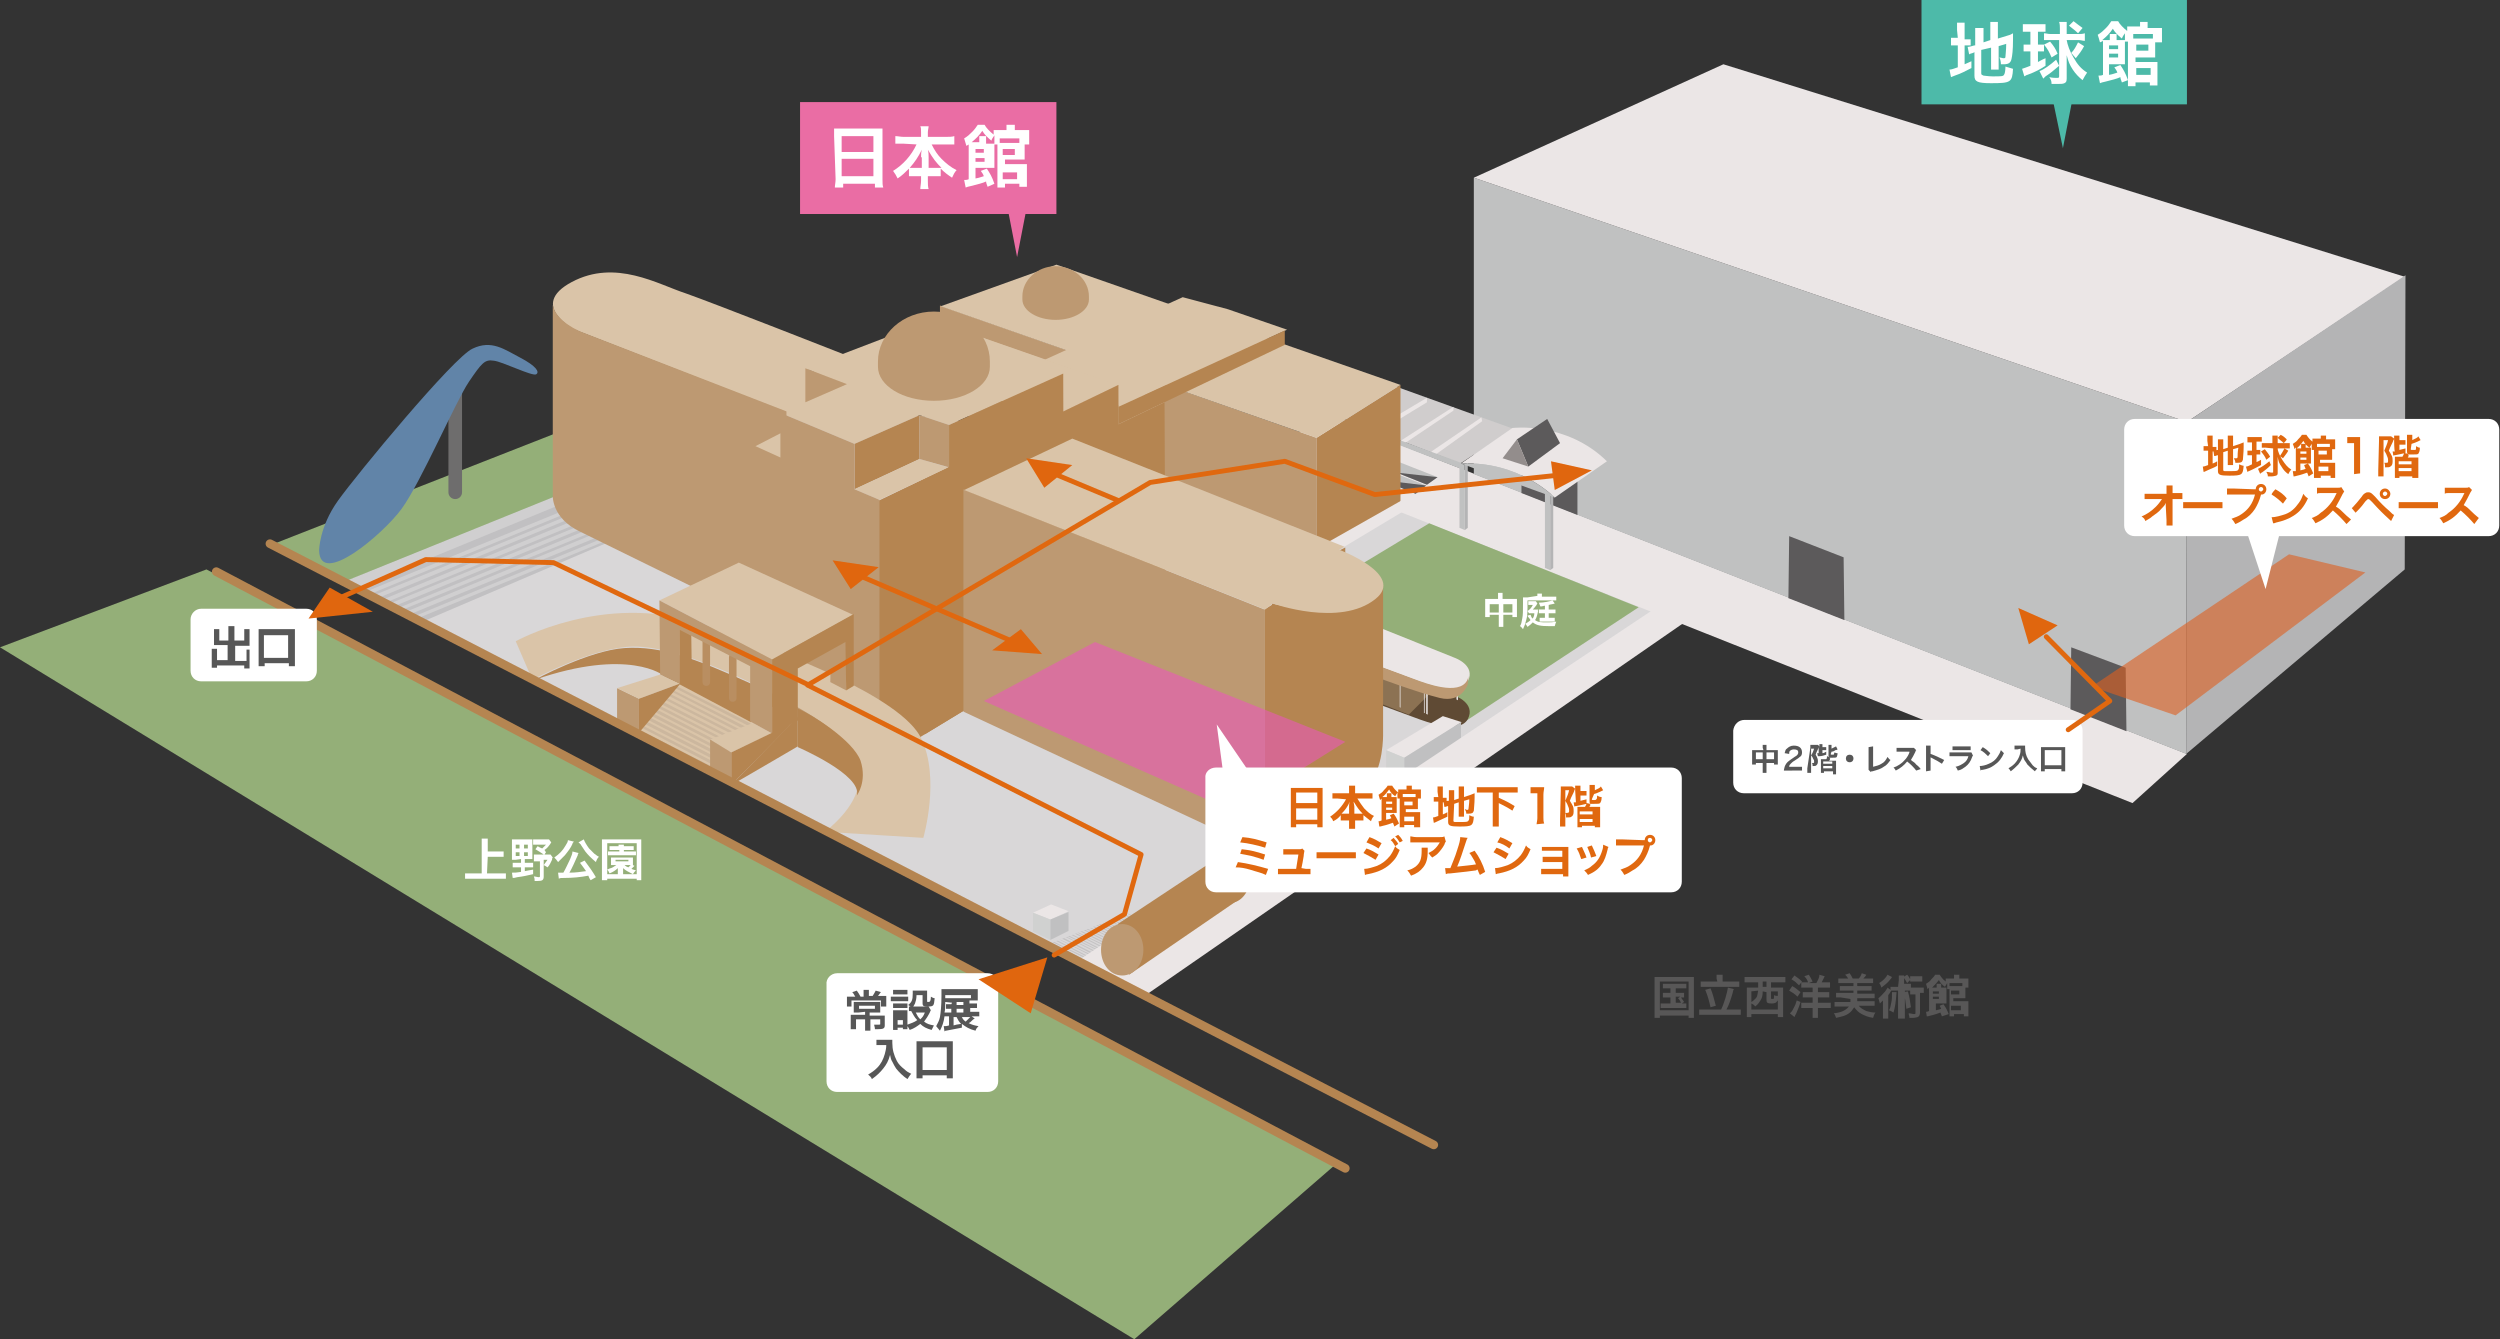
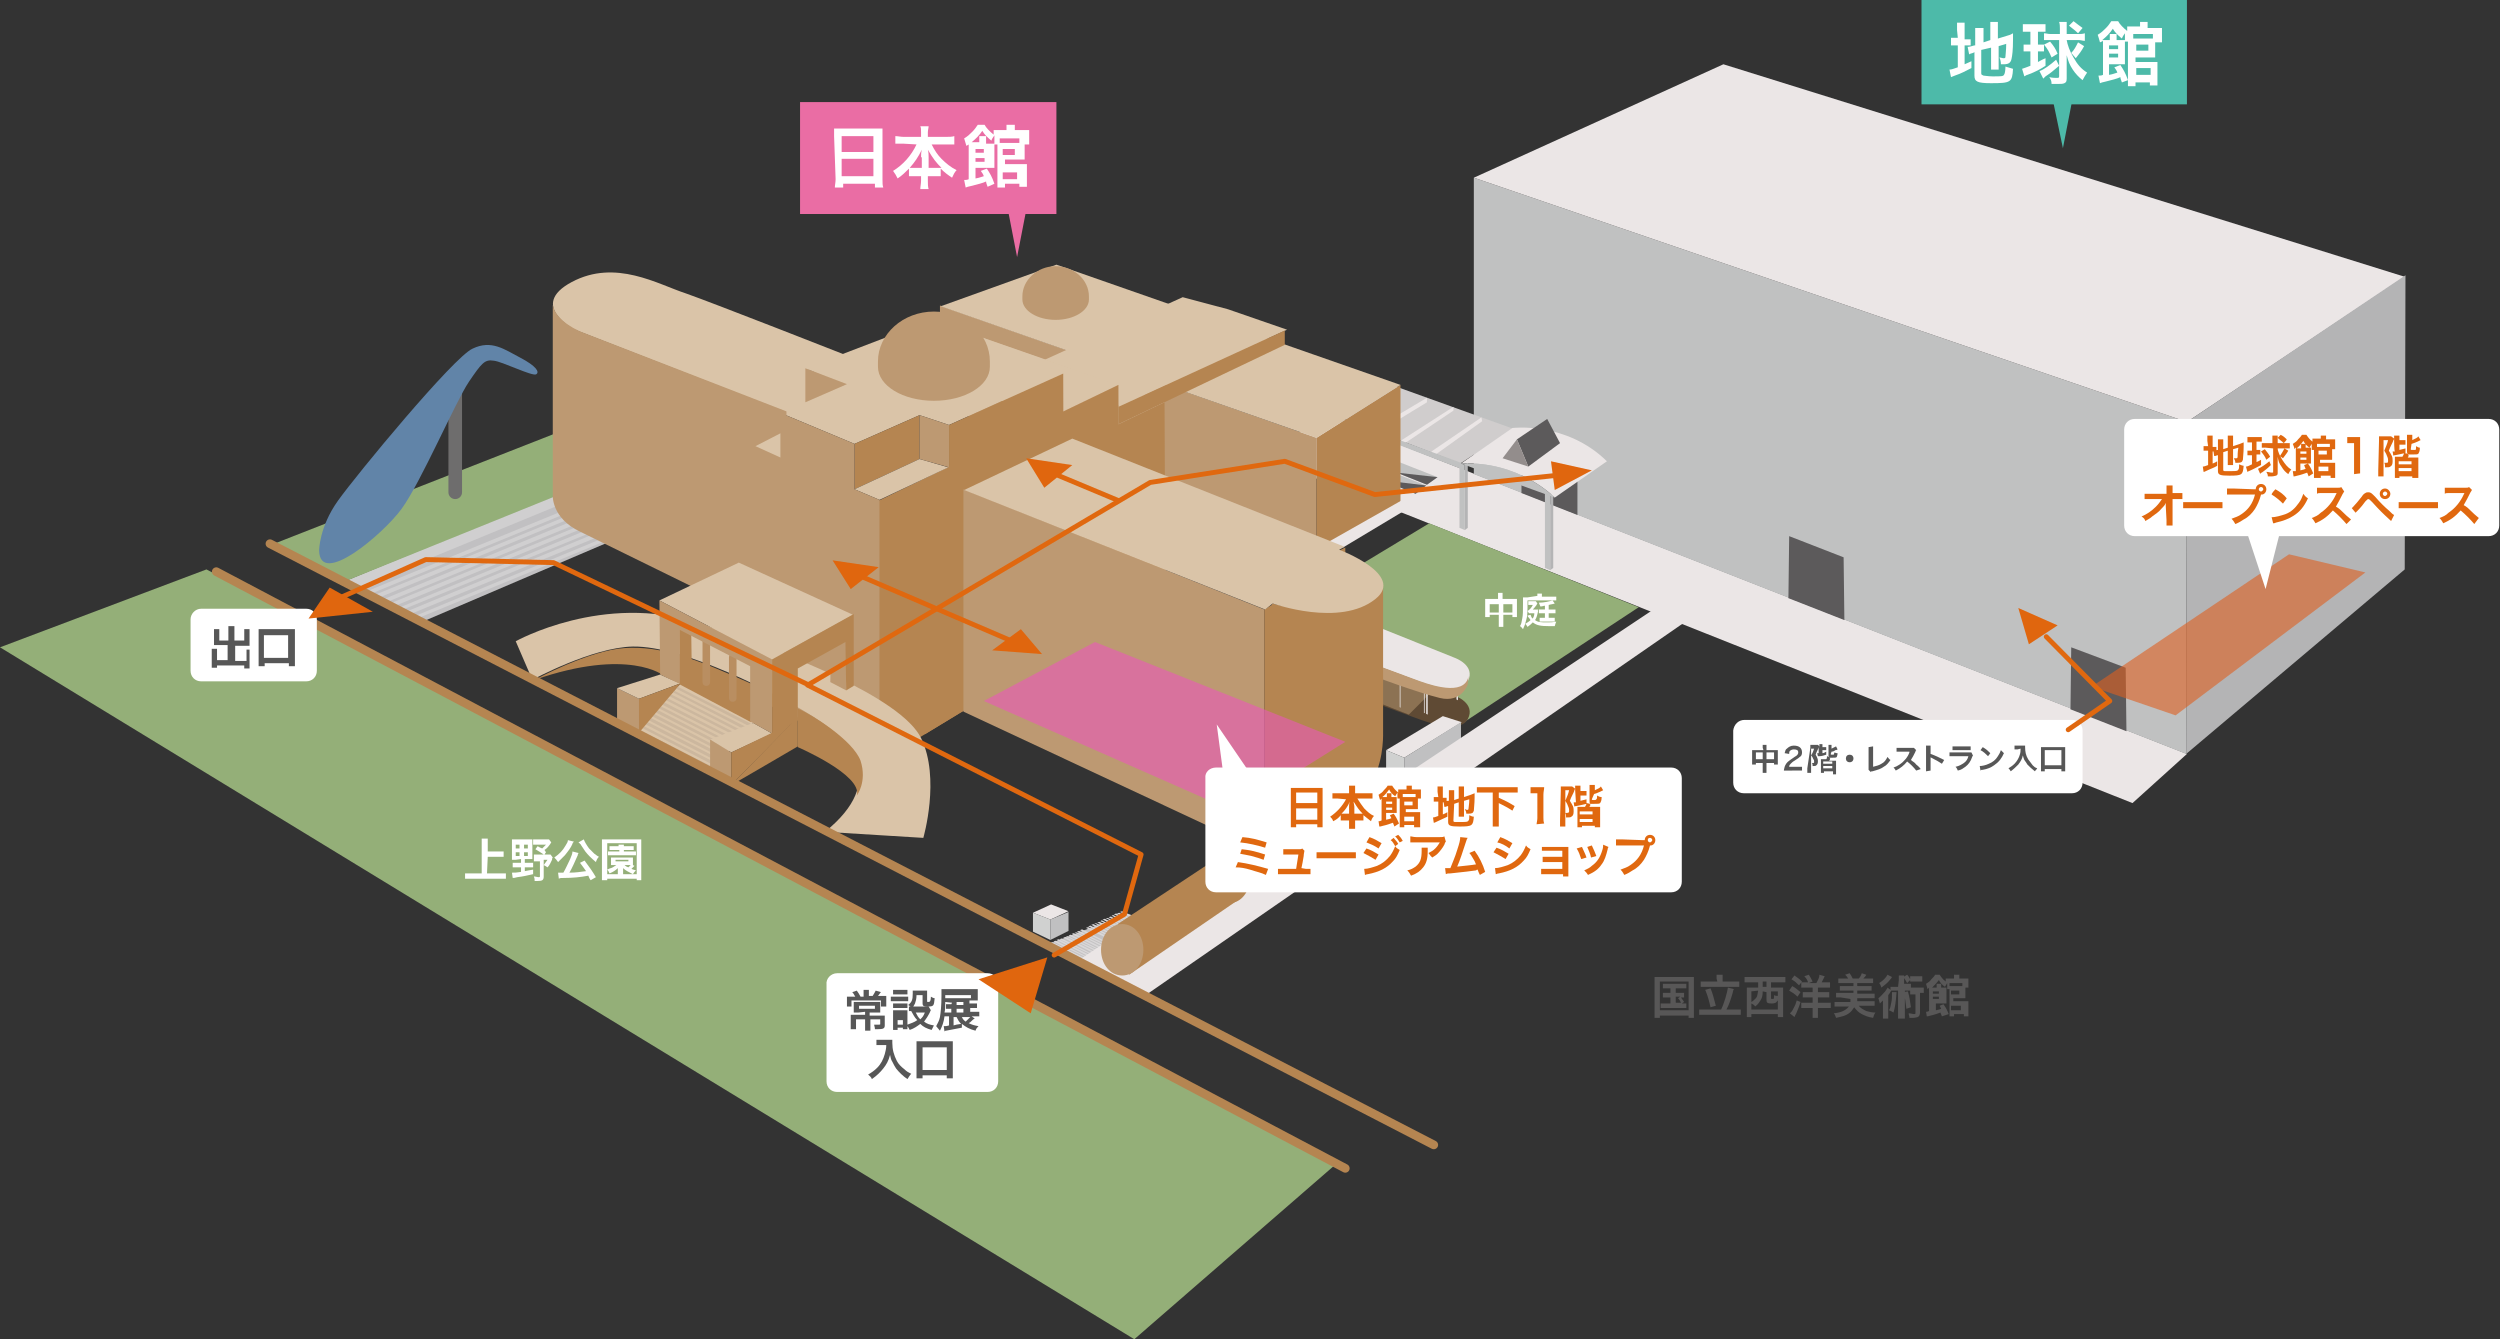
<svg xmlns="http://www.w3.org/2000/svg" version="1.1" id="レイヤー_1" x="0px" y="0px" viewBox="0 0 330.6 177.1" style="enable-background:new 0 0 330.6 177.1;" xml:space="preserve">
  <rect x="0" y="0" width="330.6" height="177.1" fill="#333333" stroke="none" />
  <style type="text/css">
	.st0{fill:#94AF78;}
	.st1{fill:#D9D7D8;}
	.st2{fill:#EBE6E6;}
	.st3{fill:#BD9972;}
	.st4{fill:#DAC4A8;}
	.st5{fill:#5F4A34;}
	.st6{fill:#8C7253;}
	.st7{fill:#C0C1C1;}
	.st8{fill:#D0CDCD;}
	.st9{fill:#5C5A5B;}
	.st10{fill:#D0D1D0;}
	.st11{fill:#C0C0C1;}
	.st12{fill:#4DBAA9;}
	.st13{fill:#EA6DA4;}
	.st14{fill:#C1C0C2;}
	.st15{fill:#D0CFD0;}
	.st16{fill:#B4B4B5;}
	.st17{opacity:0.6;fill:#DD6021;enable-background:new    ;}
	.st18{fill:#6E6D6D;}
	.st19{fill:#C4C2C3;}
	.st20{fill:#CCB79E;}
	.st21{fill:#B58551;}
	.st22{fill:#D2B38F;}
	.st23{fill:#6184A8;}
	.st24{fill:#B98E61;}
	.st25{fill:none;stroke:#B58551;stroke-width:1.15;stroke-linecap:round;stroke-miterlimit:10;}
	.st26{fill:none;stroke:#E0680F;stroke-width:0.65;stroke-linecap:round;stroke-linejoin:round;}
	.st27{fill:#E0660E;}
	.st28{fill:#938D8C;}
	.st29{fill:#FFFFFF;}
	.st30{fill:#585757;}
	.st31{fill:#575757;}
	.st32{fill:#E0680F;}
	.st33{opacity:0.6;fill:#EA59B9;enable-background:new    ;}
</style>
  <g>
    <g id="_イヤー_1">
      <polygon class="st0" points="150,177.1 0,85.6 27.3,75.3 176.6,154   " />
-       <polygon class="st1" points="144.8,128 45,76.8 102.5,52.5 182.8,62.9 224.9,79.5   " />
      <polygon class="st2" points="167.8,60.8 174.7,54.7 289.2,99.7 282,106.2   " />
      <polygon class="st3" points="124.3,40.4 124.3,53.5 174.1,74.2 174.1,57.9   " />
      <polygon class="st4" points="133.9,49.5 156.4,39.3 162.4,40.9 170.2,43.6 148.2,53.7   " />
      <polygon class="st0" points="189,69.2 177.4,76.2 180.9,78 169,85.2 193.3,95.7 216.7,80.3   " />
      <g>
        <path class="st5" d="M178.2,86.3l14.2,5.7c0,0,2.8,1,1.7,3.1c-1.1,2-5.4,0.4-7-0.2c-1.6-0.6-11.1-4.1-11.1-4.1L178.2,86.3     L178.2,86.3z" />
        <path class="st2" d="M178.2,81.3l14.2,5.7c0,0,2.8,1,1.7,3.1c-1.1,2-5.4,0.4-7-0.2c-1.6-0.6-11.1-4.1-11.1-4.1L178.2,81.3     L178.2,81.3z" />
        <polygon class="st6" points="186.3,94.5 181.2,92.5 181.5,89.4 189.2,91.6    " />
        <polygon class="st2" points="185.2,90.3 185.1,90.2 185.1,93.5 185.2,93.6    " />
        <polygon class="st2" points="188.4,91.1 188.3,91 188.3,94.3 188.4,94.3    " />
        <polygon class="st2" points="188.8,91.2 188.6,91.1 188.6,94.4 188.8,94.5    " />
        <polygon class="st2" points="192.8,90.8 192.6,90.8 192.6,92.5 192.8,92.6    " />
        <path class="st3" d="M175.9,85.7c0,0,9.5,3.5,11.1,4.1c1.6,0.6,5.9,2.2,7,0.2c0,0,0.2-0.4,0.2-0.7l-0.1,1.2c0,0-0.8,2.5-3.7,1.8     s-8.8-2.9-8.8-2.9v3.3l-6.3-2.2L175.9,85.7L175.9,85.7z" />
      </g>
      <polygon class="st7" points="194.9,23.5 194.9,62.7 289.1,99.7 289.2,55.8   " />
      <polygon class="st8" points="200.1,56.7 193.1,61.3 159.1,48.2 165.4,44.2   " />
      <polygon class="st2" points="195.9,55.2 196,55.7 189.3,60.5 189.3,59.7   " />
      <polygon class="st2" points="192.2,53.8 192.2,54.3 185.2,59 185.2,58.3   " />
      <polygon class="st2" points="188.7,52.6 188.7,53.2 181.8,57.4 181.8,56.7   " />
      <polygon class="st7" points="182.9,61.8 188.7,64.1 190.1,63.1 184.5,60.9   " />
      <polygon class="st9" points="190.1,63.1 184.7,62.5 188.7,64.1   " />
      <polygon class="st7" points="181.1,62.8 187.2,65.3 188.6,64.2 182.7,61.9   " />
      <polygon class="st9" points="188.6,64.2 182.8,63.5 187.2,65.3   " />
      <polygon class="st2" points="194.9,23.5 227.9,8.5 318,36.6 289.2,55.8   " />
      <polygon class="st7" points="193.2,61.2 193.2,62 159.2,48.9 159.4,48.7   " />
      <polygon class="st2" points="193.3,95.5 190.8,94.7 183.3,99.2 185.7,100.2   " />
      <polygon class="st10" points="185.7,103.1 183.3,102.2 183.3,99.2 185.7,100.2   " />
      <polygon class="st11" points="185.7,103.1 185.7,100.2 193.2,95.5 193.2,98.2   " />
      <polygon class="st12" points="274.1,12.9 272.8,19.6 271.4,12.9   " />
      <rect x="254.1" class="st12" width="35.1" height="13.8" />
      <polygon class="st13" points="135.8,27.3 134.5,34 133.2,27.3   " />
      <rect x="105.8" y="13.5" class="st13" width="33.9" height="14.8" />
      <polygon class="st14" points="55.9,82.2 81.4,71.3 73.1,65.5 45.8,76.8   " />
      <polygon class="st15" points="47.2,77.8 74.4,66.6 73.1,65.5 45.8,76.8   " />
      <polygon class="st15" points="48.6,78.7 75.8,67.5 75.3,67.2 48,78.4   " />
      <polygon class="st15" points="49.7,79.2 76.8,68 76.3,67.7 49,78.9   " />
      <polygon class="st15" points="50.7,79.8 77.9,68.6 77.4,68.2 50.1,79.5   " />
      <polygon class="st15" points="51.8,80.3 78.9,69.1 78.4,68.8 51.1,80   " />
      <polygon class="st15" points="52.8,80.8 79.9,69.7 79.5,69.3 52.2,80.6   " />
      <polygon class="st15" points="53.8,81.4 81,70.2 80.5,69.8 53.2,81.1   " />
      <polygon class="st15" points="54.9,81.9 82.1,70.7 81.6,70.4 54.3,81.7   " />
      <polygon class="st0" points="45.8,76.8 36,72 77.3,55.8 86.6,60.3   " />
      <polygon class="st16" points="318.1,36.4 318,75.3 289.1,99.7 289.2,55.8   " />
      <polygon class="st9" points="201.2,57.5 201.2,65.2 208.6,68.1 208.6,60.3   " />
      <polygon class="st9" points="236.6,70.9 236.5,79.1 243.9,82 243.8,73.7   " />
      <polygon class="st9" points="273.9,85.6 273.8,93.8 281.2,96.7 281.1,88.3   " />
      <polygon class="st17" points="302.7,73.3 276.6,90.8 287.7,94.6 312.8,75.7   " />
      <path class="st18" d="M61.1,51.3c0-0.5-0.4-0.9-0.9-0.9l0,0c-0.5,0-0.9,0.4-0.9,0.9v13.8c0,0.5,0.4,0.9,0.9,0.9l0,0    c0.5,0,0.9-0.4,0.9-0.9V51.3z" />
      <polygon class="st19" points="138.5,124.9 149.1,120.8 151.3,121.7 143.2,127.2   " />
      <polygon class="st1" points="138.5,124.8 138.8,124.7 143.1,126.9 142.8,126.9   " />
      <polygon class="st1" points="138.9,124.6 139.2,124.6 143.5,126.7 143.2,126.8   " />
      <polygon class="st1" points="139.3,124.5 139.6,124.4 143.9,126.6 143.6,126.6   " />
      <polygon class="st1" points="139.7,124.3 140,124.2 144.3,126.4 144,126.5   " />
      <polygon class="st1" points="140.1,124.2 140.4,124.1 144.7,126.3 144.4,126.3   " />
      <polygon class="st1" points="140.6,124 140.9,123.9 145.2,126.1 144.9,126.2   " />
      <polygon class="st1" points="140.9,123.8 141.2,123.8 145.6,125.9 145.3,126   " />
      <polygon class="st1" points="141.3,123.7 141.6,123.6 145.9,125.8 145.6,125.8   " />
      <polygon class="st1" points="141.7,123.5 142,123.4 146.3,125.6 146,125.7   " />
      <polygon class="st1" points="142.1,123.3 142.4,123.3 146.7,125.4 146.4,125.5   " />
      <polygon class="st1" points="142.4,123.2 142.7,123.1 147.1,125.3 146.8,125.3   " />
      <polygon class="st1" points="142.8,123 143.1,122.9 147.4,125.1 147.1,125.1   " />
-       <polygon class="st1" points="143.2,122.8 143.5,122.8 147.8,124.9 147.5,125   " />
      <polygon class="st1" points="143.6,122.7 143.9,122.6 148.2,124.7 147.9,124.8   " />
      <polygon class="st1" points="143.9,122.5 144.2,122.4 148.6,124.6 148.3,124.6   " />
      <polygon class="st1" points="144.3,122.3 144.6,122.2 148.9,124.4 148.6,124.4   " />
      <polygon class="st1" points="144.7,122.1 145,122.1 149.3,124.2 149,124.3   " />
      <polygon class="st1" points="145.1,122 145.4,121.9 149.7,124.1 149.4,124.1   " />
      <polygon class="st1" points="145.5,121.8 145.7,121.7 150.1,123.9 149.8,123.9   " />
      <polygon class="st1" points="145.8,121.6 146.1,121.5 150.4,123.7 150.1,123.8   " />
      <polygon class="st1" points="146.2,121.4 146.5,121.4 150.8,123.5 150.5,123.6   " />
      <polygon class="st1" points="146.6,121.3 146.9,121.2 151.2,123.4 150.9,123.4   " />
      <polygon class="st1" points="147,121.1 147.2,121 151.6,123.2 151.3,123.2   " />
      <polygon class="st1" points="147.3,120.9 147.6,120.8 151.9,123 151.7,123.1   " />
      <polygon class="st1" points="147.7,120.8 148,120.7 152.3,122.8 152,122.9   " />
      <polygon class="st1" points="148.1,120.6 148.4,120.5 152.7,122.7 152.4,122.7   " />
      <polygon class="st4" points="90,90.4 84.1,96.7 94,102.2 99.8,95.3   " />
      <polygon class="st20" points="89.4,90.7 89.1,90.9 99,96 99.3,95.7   " />
      <polygon class="st20" points="88.9,91.2 88.7,91.4 98.5,96.5 98.8,96.2   " />
      <polygon class="st20" points="88.5,91.7 88.2,91.9 98.1,97 98.3,96.7   " />
      <polygon class="st20" points="88,92.2 87.7,92.4 97.6,97.5 97.8,97.2   " />
      <polygon class="st20" points="87.5,92.7 87.2,93 97.1,98 97.4,97.8   " />
      <polygon class="st20" points="87,93.2 86.8,93.5 96.6,98.5 96.9,98.3   " />
      <polygon class="st20" points="86.6,93.7 86.3,94 96.2,99.1 96.4,98.8   " />
      <polygon class="st20" points="86.1,94.2 85.8,94.5 95.7,99.6 95.9,99.3   " />
      <polygon class="st20" points="85.6,94.7 85.3,95 95.2,100.1 95.5,99.8   " />
      <polygon class="st20" points="85.1,95.2 84.8,95.5 94.7,100.6 95,100.3   " />
      <polygon class="st20" points="84.7,95.8 84.4,96 94.2,101.1 94.5,100.8   " />
      <polygon class="st20" points="84.2,96.3 83.9,96.5 93.8,101.6 94,101.3   " />
      <polygon class="st21" points="185.2,50.9 185.2,66.4 174.1,74.2 174.1,57.9   " />
      <polygon class="st2" points="185.3,66.2 175.6,71.7 177.6,72.4 187.1,66.7   " />
      <path class="st21" d="M70.7,89.9c0,0,7.2-3.9,11.9-4.2c4.8-0.3,9.2,1.3,16.7,4.7v5.1l-11.5-6.1C87.8,89.3,83.1,85.6,70.7,89.9    L70.7,89.9z" />
      <polygon class="st21" points="177.9,72.4 177.9,73.2 177.1,72.8   " />
      <polygon class="st4" points="154,53.2 147.9,56.1 147.9,51   " />
      <polygon class="st22" points="147.9,51 140.7,54.5 125.2,43   " />
      <polygon class="st4" points="147.9,50.9 127.5,43.8 118.3,47.4 138.5,55.4   " />
      <path class="st4" d="M103.9,54.5L76,43.6c0,0-6.2-3.2-0.4-6.3c5.8-3.1,11.4,0.3,15.1,1.5c3.7,1.3,21,8.1,21,8.1l-4.8,2l5.1,1.9    L103.9,54.5L103.9,54.5z" />
      <polygon class="st4" points="103.2,54.6 113,58.7 121.6,54.9 125.5,56.2 140.7,49.3 121.4,43 106.5,48.7 111.6,50.9   " />
      <polygon class="st21" points="140.7,82 125.5,91.4 125.5,56.2 140.6,49.4   " />
      <polygon class="st21" points="148,81.5 116.2,100.8 116.2,66.2 147.9,50.9   " />
      <polygon class="st21" points="154.1,77.8 122.3,97.1 122.3,68.4 154,53.2   " />
      <polygon class="st21" points="121.6,60.7 113,64.7 113,58.7 121.6,54.9   " />
      <polygon class="st4" points="121.6,60.7 113,64.7 116.3,66.1 125.4,61.8   " />
      <polygon class="st3" points="116.3,100.9 116.3,66.1 113,64.7 113,58.7 103.2,54.6 103.2,60.5 99.9,59 99.9,92.3   " />
      <path class="st3" d="M73.1,40.3v25.2c0,0-0.2,3,3.6,4.8c4.1,2,27.3,13.4,27.3,13.4V54.4L76.9,43.9C76.9,43.9,73.5,42.6,73.1,40.3z    " />
      <polygon class="st4" points="97.7,74.4 112.8,81.3 102.1,87.2 87.2,79.4   " />
      <path class="st3" d="M130.9,48.5c0,2.5-3.3,4.5-7.4,4.5s-7.4-2-7.4-4.5v-0.7c0-3.6,3.3-6.6,7.4-6.6s7.4,2.9,7.4,6.6V48.5z" />
      <polygon class="st4" points="185.2,50.9 139.7,35 124.4,40.5 174.1,57.9   " />
      <polygon class="st3" points="121.6,54.9 121.6,60.7 125.5,61.8 125.5,56.2   " />
      <polygon class="st4" points="103.2,60.5 99.9,59 103.2,57.3   " />
      <path class="st4" d="M122.1,110.8c0,0,2.3-7.9-0.3-13.2c-2.6-5.3-17.7-11.4-29.4-15.2c-12.6-4.1-24.2,2.4-24.2,2.4l2.2,5.1    c0,0,7.9-4.3,13.3-4.4c6.8-0.1,19,6.2,23.9,9.3c4.9,3.1,9.9,8.4,1.5,15.2L122.1,110.8L122.1,110.8z" />
      <path class="st23" d="M42.2,72.8c0,0,0-3.1,2.5-6.6c2.5-3.5,15.3-19,17.8-20.1c2.5-1.2,4.2,0.1,6.3,1.2c2.1,1.1,2.6,1.9,2.1,2.2    c-0.5,0.3-4.5-1.7-5.6-1.8c-1.2-0.2-1.6,0.3-3.3,2.8c-1.7,2.5-6.4,13.4-8.9,16.8C50.6,70.7,42.3,77.7,42.2,72.8L42.2,72.8z" />
      <polygon class="st3" points="84.5,92.4 81.6,91 81.6,95.4 84.5,96.9   " />
      <path class="st21" d="M96.7,103.8c0.1,0,8.8-5.1,8.8-5.1v-3.9" />
      <path class="st21" d="M105.5,93.7v5.1c0,0,8.6,3.7,7.8,6.4c0,0,1.4-1.8,0.5-4.6C112.8,97.9,107.4,94.5,105.5,93.7L105.5,93.7z" />
      <polygon class="st3" points="106.5,48.7 106.5,53.2 112,50.8   " />
      <polygon class="st3" points="167.2,112.7 127.4,94.1 127.4,64.7 167.2,80.6   " />
      <polygon class="st21" points="167.2,112.7 168.5,111.4 168.5,79.8 167.2,80.6   " />
      <path class="st21" d="M182.9,77.1l0,20c0,0,0.1,4.7-2.1,6.9c-2.1,2.2-5.5,3.7-12.6,2.6V79.8c0,0,8.5,2.2,11.7,0.3    S182.9,77.1,182.9,77.1z" />
      <path class="st4" d="M127.5,64.8l39.8,15.8l1-0.8c0,0,8.9,3.2,13.6-0.6c4-3.2-4.8-6.5-4.8-6.5l0.7-0.4l-36-14.3L127.5,64.8    L127.5,64.8z" />
      <polygon class="st4" points="84.5,92.4 81.6,91 87.3,89.2 89.9,90.4   " />
      <polygon class="st4" points="93.9,97.8 99.6,95.6 102.1,97 96.7,99.5   " />
      <polygon class="st3" points="96.7,99.5 93.9,97.8 93.9,102.2 96.7,103.8   " />
      <path class="st24" d="M93.9,90.2c0,0.3-0.2,0.5-0.5,0.5l0,0c-0.3,0-0.5-0.2-0.5-0.5v-5.4c0-0.3,0.2-0.5,0.5-0.5l0,0    c0.3,0,0.5,0.2,0.5,0.5V90.2z" />
      <path class="st24" d="M97.4,92.3c0,0.3-0.2,0.5-0.5,0.5l0,0c-0.3,0-0.5-0.2-0.5-0.5v-5.4c0-0.3,0.2-0.5,0.5-0.5l0,0    c0.3,0,0.5,0.2,0.5,0.5V92.3z" />
      <polygon class="st21" points="89.9,90.4 91.5,89.8 91.4,83.1 89.8,83.1   " />
      <polygon class="st3" points="102.1,97 102.1,87.2 87.2,79.4 87.3,89.2 89.9,90.4 89.9,83.3 99.2,88.1 99.2,95.4   " />
      <polygon class="st21" points="84.5,96.9 84.5,92.4 89.9,90.4 89.9,90.5   " />
      <polygon class="st21" points="96.7,103.8 96.7,99.5 104.8,95.6   " />
      <line class="st25" x1="28.6" y1="75.6" x2="177.9" y2="154.5" />
      <polygon class="st3" points="111.9,91.3 109.8,90.2 109.9,84.6 112.1,83.9   " />
      <polygon class="st21" points="112.9,81.2 102.1,87.2 102.1,97.1 105.5,95.3 105.5,88.4 111.8,84.9 111.9,91.3 112.9,90.7   " />
      <polygon class="st2" points="142.6,127 170.4,108.6 174.1,110.3 218.8,80.5 222.9,82.2 151.5,131.6   " />
      <line class="st25" x1="35.7" y1="71.9" x2="189.6" y2="151.4" />
      <path class="st2" d="M170.4,108.6c0,0,4.4,1.2,9.5-2.2l2.2,0.7l-7.7,4.3l-3.9-1.1L170.4,108.6z" />
      <polygon class="st2" points="141.3,120.5 139,119.6 136.6,120.7 138.9,121.6   " />
      <polygon class="st10" points="138.9,124.3 136.6,123.2 136.6,120.7 138.9,121.6   " />
      <polygon class="st11" points="138.9,124.3 138.9,121.6 141.3,120.6 141.3,123.1   " />
      <g>
        <polygon class="st21" points="147.8,122.2 161.7,113 163.6,119.1 149.3,128.9    " />
        <path class="st3" d="M151.2,125.6c0-1.9-1.2-3.4-2.8-3.4s-2.8,1.5-2.8,3.4s1.2,3.4,2.8,3.4S151.2,127.5,151.2,125.6z" />
        <path class="st21" d="M165.3,116.1c0-1.8-1.2-3.2-2.6-3.2s-2.6,1.5-2.6,3.2s1.2,3.3,2.6,3.3S165.3,117.9,165.3,116.1z" />
      </g>
      <path class="st3" d="M144,39.6c0,1.5-2,2.7-4.4,2.7s-4.4-1.2-4.4-2.7v-0.4c0-2.2,2-4,4.4-4s4.4,1.8,4.4,4V39.6z" />
      <polyline class="st26" points="107.2,90.7 73.2,74.4 56.3,74 45.3,78.9   " />
      <line class="st26" x1="133.4" y1="84.6" x2="114.3" y2="76.4" />
      <polygon class="st27" points="116.2,75 112.5,77.9 110.1,74.1   " />
      <line class="st26" x1="147.9" y1="66.2" x2="140" y2="62.9" />
      <polygon class="st27" points="141.8,61.5 138.1,64.5 135.7,60.6   " />
      <polygon class="st27" points="137.8,86.5 131.2,86 135,83.2   " />
      <polygon class="st21" points="147.9,56.1 169.9,45.6 169.9,43.7 147.9,53.8   " />
      <polygon class="st7" points="193.7,70.1 193,69.8 193,61.2 193.7,61.5   " />
      <polygon class="st16" points="193.7,70.1 194.1,69.8 194.1,61.2 193.7,61.5   " />
      <polygon class="st7" points="205,75.4 204.3,75.1 204.3,65.2 205,65.5   " />
      <polygon class="st16" points="205,75.4 205.4,75.1 205.4,65.2 205,65.5   " />
      <path class="st2" d="M212.5,61l-6.9,4.8c0,0-4.7-4.9-12.4-4.5l6.8-4.7C200,56.6,207.1,55.7,212.5,61z" />
      <path class="st7" d="M205.6,65.8c0,0-4.7-4.9-12.4-4.5L205.6,65.8z" />
      <polygon class="st9" points="202.1,61.7 206.3,58.6 204.6,55.4 200.6,58.1   " />
      <polygon class="st28" points="200.6,58.1 202.1,61.7 198.7,60.6   " />
      <polygon class="st27" points="205.6,64.8 205.1,61 210.5,62.2   " />
      <polyline class="st26" points="139.4,126.3 148.7,120.9 150.9,113 106.8,90.6 152.1,63.8 169.9,61 181.8,65.4 205.5,62.9   " />
      <g>
        <path class="st29" d="M64.4,115.5h1.7c0.3,0,0.6,0,0.8,0v0.7c-0.2,0-0.5,0-0.8,0h-3.8c-0.3,0-0.6,0-0.8,0v-0.7c0.2,0,0.5,0,0.8,0     h1.4v-3.9c0-0.3,0-0.4,0-0.7h0.8c0,0.2,0,0.4,0,0.7v1h1.4c0.3,0,0.5,0,0.7,0v0.7c-0.2,0-0.4,0-0.7,0h-1.4L64.4,115.5L64.4,115.5z     " />
        <path class="st29" d="M68.2,113.7c-0.2,0-0.4,0-0.5,0c0-0.2,0-0.4,0-0.6v-1.5c0-0.2,0-0.4,0-0.6c0.2,0,0.3,0,0.6,0h1.5     c0.2,0,0.4,0,0.6,0c0,0.2,0,0.3,0,0.6v1.5c0,0.3,0,0.4,0,0.5c-0.1,0-0.3,0-0.5,0h-0.5v0.5h0.5c0.2,0,0.4,0,0.6,0v0.6     c-0.2,0-0.3,0-0.6,0h-0.5v0.5c0.4-0.1,0.6-0.1,1.1-0.2v0.6c-0.9,0.2-1.3,0.3-2.1,0.4c-0.4,0.1-0.4,0.1-0.6,0.1l-0.1-0.7     c0.4,0,0.6,0,1.2-0.1v-0.6h-0.5c-0.2,0-0.4,0-0.6,0v-0.6c0.2,0,0.3,0,0.6,0h0.5v-0.5L68.2,113.7L68.2,113.7z M68.2,111.7v0.5h0.5     v-0.5H68.2z M68.2,112.7v0.5h0.5v-0.5H68.2z M69.3,112.2h0.5v-0.5h-0.5V112.2z M69.3,113.2h0.5v-0.5h-0.5V113.2z M72.2,112.7     L72,113h0.3c0.2,0,0.4,0,0.5,0l0.3,0.4c-0.1,0.1-0.1,0.2-0.1,0.3c-0.2,0.4-0.3,0.7-0.6,1c-0.3-0.2-0.3-0.2-0.5-0.3     c0.2-0.3,0.3-0.4,0.5-0.7h-0.5v2.2c0,0.5-0.2,0.6-0.8,0.6c-0.1,0-0.2,0-0.4,0c0-0.3,0-0.3-0.1-0.6c0.2,0,0.5,0.1,0.6,0.1     c0.1,0,0.2,0,0.2-0.1v-2h-0.3c-0.2,0-0.4,0-0.5,0V113c0.2,0,0.3,0,0.5,0h0.8c-0.3-0.2-0.6-0.4-1.1-0.7l0.3-0.4     c0.3,0.2,0.4,0.2,0.6,0.3c0.2-0.2,0.3-0.3,0.5-0.5H71c-0.2,0-0.4,0-0.5,0v-0.7c0.2,0,0.3,0,0.6,0h1c0.2,0,0.4,0,0.5,0l0.3,0.4     c-0.1,0.1-0.1,0.2-0.2,0.3c-0.3,0.4-0.4,0.5-0.7,0.7L72.2,112.7L72.2,112.7z" />
        <path class="st29" d="M75.9,111.3C75.9,111.3,75.9,111.3,75.9,111.3c-0.1,0.1-0.1,0.1-0.1,0.1c0,0-0.1,0.1-0.1,0.2     c-0.2,0.5-0.6,1-1,1.5c-0.3,0.3-0.5,0.5-0.9,0.9c-0.2-0.3-0.3-0.4-0.5-0.6c0.7-0.5,1.1-0.9,1.5-1.6c0.2-0.3,0.3-0.5,0.3-0.7     L75.9,111.3L75.9,111.3z M78.1,116.4c-0.2-0.3-0.2-0.4-0.3-0.6c-1,0.2-2.1,0.3-3.2,0.3c-0.5,0-0.5,0-0.7,0.1l-0.1-0.8     c0.1,0,0.3,0,0.4,0c0.1,0,0.2,0,0.3,0c0.3-0.5,0.6-1.2,0.9-1.8c0.2-0.5,0.3-0.7,0.3-1l0.8,0.2c0,0.1-0.1,0.1-0.1,0.3     c-0.3,0.7-0.8,1.8-1.1,2.3c0.9,0,1.4-0.1,2.2-0.2c-0.3-0.4-0.4-0.6-0.8-1.1l0.6-0.3c0.6,0.8,1.1,1.5,1.5,2.2L78.1,116.4     L78.1,116.4z M77.2,111c0.1,0.3,0.4,0.8,0.7,1.2c0.2,0.2,0.4,0.4,0.7,0.7c0.2,0.1,0.2,0.2,0.6,0.4c-0.2,0.2-0.3,0.4-0.4,0.7     c-0.7-0.6-1-0.9-1.4-1.4c-0.2-0.3-0.4-0.6-0.6-0.9c0,0,0-0.1-0.1-0.1c0,0,0-0.1-0.1-0.1l-0.1-0.1L77.2,111L77.2,111z" />
        <path class="st29" d="M84.2,116.4v-0.2h-3.9v0.2h-0.7c0-0.2,0-0.5,0-0.8v-3.9c0-0.3,0-0.5,0-0.7c0.2,0,0.4,0,0.7,0h3.8     c0.3,0,0.5,0,0.7,0c0,0.2,0,0.4,0,0.7v3.9c0,0.4,0,0.6,0,0.8H84.2L84.2,116.4z M80.3,115c0.2-0.1,0.4-0.2,0.5-0.2     c0.3-0.1,0.5-0.3,0.7-0.4h-0.3c-0.2,0-0.3,0-0.4,0c0-0.1,0-0.2,0-0.3v-0.4c0-0.1,0-0.2,0-0.3c0.1,0,0.2,0,0.4,0h2.1     c0.2,0,0.3,0,0.4,0c0,0.1,0,0.2,0,0.3v0.4c0,0.2,0,0.2,0,0.3l0.2,0.1c0,0,0,0-0.1,0.1c-0.1,0.1-0.2,0.2-0.3,0.3     c0.2,0.1,0.3,0.1,0.6,0.2c-0.2,0.2-0.3,0.3-0.4,0.5c-0.6-0.3-1-0.5-1.3-0.8c0,0.1,0,0.1,0,0.2v0.3c0,0.2,0,0.2,0,0.3h-0.7     c0-0.1,0-0.2,0-0.3v-0.3c0,0,0-0.1,0-0.2c-0.3,0.3-0.6,0.5-1.1,0.7C80.5,115.3,80.5,115.2,80.3,115l0,0.6h3.9v-4.1h-3.9L80.3,115     L80.3,115z M81.1,112.4c-0.2,0-0.3,0-0.5,0v-0.5c0.1,0,0.2,0,0.5,0h0.7c0-0.1,0-0.2,0-0.2h0.7c0,0.1,0,0.1,0,0.2h0.8     c0.2,0,0.3,0,0.5,0v0.5c-0.2,0-0.2,0-0.5,0h-0.8v0.2h1.1c0.2,0,0.3,0,0.5,0v0.5c-0.2,0-0.3,0-0.5,0h-2.7c-0.2,0-0.3,0-0.5,0v-0.5     c0.1,0,0.2,0,0.5,0h1v-0.2H81.1L81.1,112.4z M81.4,113.9h1.7v-0.2h-1.7V113.9z M82.6,114.4c0.1,0.1,0.2,0.2,0.5,0.3     c0.1-0.1,0.2-0.2,0.3-0.3H82.6L82.6,114.4z" />
      </g>
      <g>
        <path class="st30" d="M218.8,129.9c0-0.3,0-0.5,0-0.7c0.2,0,0.4,0,0.7,0h3.8c0.3,0,0.5,0,0.7,0c0,0.2,0,0.4,0,0.7v3.9     c0,0.4,0,0.6,0,0.8h-0.7v-0.3h-3.8v0.3h-0.7c0-0.2,0-0.4,0-0.8L218.8,129.9L218.8,129.9z M219.5,133.6h3.8v-3.8h-3.8V133.6z      M220.4,130.7c-0.3,0-0.4,0-0.5,0v-0.6c0.2,0,0.3,0,0.5,0h2c0.3,0,0.4,0,0.6,0v0.6c-0.2,0-0.3,0-0.6,0h-0.8v0.6h0.6     c0.3,0,0.4,0,0.5,0v0.6c-0.1,0-0.2,0-0.4,0c0.1,0.2,0.3,0.4,0.4,0.6l-0.3,0.2c0.3,0,0.4,0,0.6,0v0.6c-0.2,0-0.3,0-0.6,0h-2.2     c-0.3,0-0.4,0-0.6,0v-0.6c0.2,0,0.3,0,0.6,0h0.7v-0.8h-0.5c-0.2,0-0.4,0-0.5,0v-0.6c0.1,0,0.2,0,0.5,0h0.5v-0.6H220.4     L220.4,130.7z M221.7,132.6h0.6c-0.1-0.2-0.2-0.4-0.4-0.6l0.3-0.2h-0.6V132.6L221.7,132.6z" />
        <path class="st30" d="M227.6,133.5c0.4-0.8,0.8-2.2,0.9-2.9l0.8,0.2c-0.1,0.1-0.1,0.2-0.2,0.6c-0.2,0.7-0.5,1.6-0.8,2.1h1.1     c0.3,0,0.6,0,0.8,0v0.7c-0.2,0-0.4,0-0.8,0h-3.9c-0.3,0-0.6,0-0.8,0v-0.7c0.2,0,0.5,0,0.8,0L227.6,133.5L227.6,133.5z M227,129.4     c0-0.2,0-0.3,0-0.5h0.8c0,0.1,0,0.3,0,0.5v0.4h1.4c0.3,0,0.6,0,0.8,0v0.7c-0.2,0-0.5,0-0.8,0h-3.5c-0.3,0-0.6,0-0.8,0v-0.7     c0.2,0,0.4,0,0.8,0h1.4L227,129.4L227,129.4z M226.2,130.7c0.3,0.7,0.4,1.2,0.7,2.3l-0.7,0.2c-0.2-0.9-0.4-1.6-0.7-2.3     L226.2,130.7L226.2,130.7z" />
        <path class="st30" d="M231.4,129.9c-0.2,0-0.5,0-0.7,0v-0.7c0.2,0,0.4,0,0.7,0h4c0.3,0,0.5,0,0.7,0v0.7c-0.2,0-0.4,0-0.7,0h-1.2     v0.7h0.9c0.3,0,0.5,0,0.7,0c0,0.2,0,0.4,0,0.7v2.4c0,0.3,0,0.6,0,0.8h-0.7v-0.4h-3.5v0.4H231c0-0.2,0-0.4,0-0.8v-2.4     c0-0.3,0-0.5,0-0.7c0.2,0,0.4,0,0.7,0h0.8v-0.7L231.4,129.9L231.4,129.9z M233.1,131.1c0,0.6-0.1,0.9-0.3,1.2     c-0.2,0.3-0.3,0.5-0.7,0.8c-0.1-0.2-0.3-0.3-0.5-0.4v0.8h3.5v-1.6c0,0,0,0,0,0.1c0,0.2,0,0.4-0.1,0.4c-0.1,0.2-0.3,0.3-0.7,0.3     c-0.6,0-0.7-0.1-0.7-0.5v-1L233.1,131.1L233.1,131.1z M231.6,131.1v1.4c0.2-0.1,0.4-0.3,0.6-0.5c0.2-0.2,0.2-0.5,0.3-1     L231.6,131.1L231.6,131.1z M233.1,130.2v0.3h0.5v-0.7h-0.5V130.2z M234.2,132c0,0.1,0,0.1,0.2,0.1c0.2,0,0.2,0,0.2-0.5     c0.2,0.1,0.3,0.1,0.5,0.1v-0.6h-0.9L234.2,132L234.2,132z" />
        <path class="st30" d="M237,130.4c0.4,0.2,0.6,0.4,1.1,0.8l-0.4,0.6c-0.4-0.4-0.6-0.5-1.1-0.8L237,130.4L237,130.4z M238.1,132.5     c-0.2,0.7-0.4,1.1-0.6,1.6c0,0-0.1,0.1-0.2,0.4l-0.6-0.5c0.1-0.1,0.1-0.1,0.2-0.2c0.1-0.1,0.3-0.5,0.4-0.7     c0.1-0.2,0.2-0.4,0.3-0.8L238.1,132.5L238.1,132.5z M237.3,129c0.4,0.3,0.6,0.4,1,0.8l-0.4,0.5c-0.4-0.4-0.5-0.5-1-0.8L237.3,129     L237.3,129z M238.9,130.6c-0.3,0-0.5,0-0.7,0v-0.7c0.2,0,0.4,0,0.6,0h0.3c-0.1-0.3-0.2-0.5-0.5-0.8l0.6-0.2     c0.2,0.3,0.3,0.5,0.5,0.9l-0.5,0.2h1c0.2-0.4,0.4-0.7,0.4-1.1l0.7,0.2c-0.2,0.4-0.3,0.6-0.4,0.8h0.4c0.3,0,0.5,0,0.7,0v0.7     c-0.2,0-0.4,0-0.7,0h-0.9v0.6h0.8c0.3,0,0.5,0,0.7,0v0.7c-0.2,0-0.4,0-0.7,0h-0.8v0.7h1c0.3,0,0.6,0,0.7,0v0.7     c-0.2,0-0.4,0-0.7,0h-1v0.6c0,0.3,0,0.5,0,0.7h-0.7c0-0.2,0-0.4,0-0.7v-0.6h-0.8c-0.3,0-0.5,0-0.7,0v-0.7c0.2,0,0.4,0,0.7,0h0.8     v-0.7h-0.6c-0.3,0-0.5,0-0.7,0v-0.7c0.2,0,0.4,0,0.7,0h0.6v-0.6L238.9,130.6L238.9,130.6z" />
        <path class="st30" d="M243.4,131.9c-0.2,0-0.4,0-0.6,0v-0.6c0.2,0,0.4,0,0.6,0h1.7V131h-1.3c-0.2,0-0.4,0-0.5,0v-0.6     c0.2,0,0.3,0,0.5,0h1.3v-0.4h-1.4c-0.3,0-0.5,0-0.6,0v-0.6c0.2,0,0.4,0,0.6,0h0.7c-0.1-0.2-0.2-0.3-0.4-0.5l0.6-0.2     c0.2,0.3,0.3,0.5,0.4,0.7h0.8c0.2-0.2,0.3-0.4,0.4-0.7l0.6,0.2c-0.1,0.2-0.2,0.3-0.4,0.5h0.7c0.3,0,0.5,0,0.6,0v0.6     c-0.2,0-0.4,0-0.6,0h-1.5v0.4h1.4c0.2,0,0.4,0,0.5,0v0.6c-0.2,0-0.3,0-0.5,0h-1.4v0.4h1.7c0.3,0,0.5,0,0.6,0v0.6     c-0.2,0-0.4,0-0.6,0h-1.7c0,0,0,0,0,0.2c0,0,0,0.1,0,0.2h1.7c0.3,0,0.4,0,0.6,0v0.6c-0.2,0-0.4,0-0.7,0h-1.4     c0.2,0.3,0.6,0.5,1,0.7c0.4,0.1,0.7,0.2,1.2,0.2c-0.2,0.3-0.2,0.4-0.3,0.7c-0.7-0.1-1.1-0.3-1.5-0.5c-0.4-0.2-0.7-0.5-1-0.9     c-0.2,0.3-0.4,0.6-0.7,0.8c-0.4,0.3-0.8,0.4-1.7,0.6c-0.1-0.2-0.1-0.4-0.3-0.6c1-0.1,1.6-0.4,2-0.9h-1.2c-0.3,0-0.5,0-0.7,0v-0.6     c0.2,0,0.4,0,0.6,0h1.5c0-0.1,0-0.1,0-0.2c0-0.1,0-0.1,0-0.1c0,0,0,0,0,0v-0.1l0,0L243.4,131.9L243.4,131.9z" />
        <path class="st30" d="M251.1,129.6c0-0.3,0-0.4,0-0.6h0.7c0,0.2,0,0.4,0,0.6v0.5h0.3c0.3,0,0.4,0,0.6,0v0.5c0.1,0,0.2,0,0.3,0     h0.9c0.2,0,0.4,0,0.5,0v0.7c-0.1,0-0.2,0-0.5,0v2.6c0,0.3-0.1,0.5-0.3,0.6c-0.1,0-0.3,0.1-0.6,0.1c-0.1,0-0.2,0-0.5,0     c0-0.3-0.1-0.4-0.1-0.6c0.3,0,0.5,0.1,0.7,0.1c0.1,0,0.2,0,0.2-0.1v-2.5h-0.3c-0.2,0-0.3,0-0.4,0v-0.5c-0.1,0-0.2,0-0.3,0h-0.4v3     c0,0.3,0,0.5,0,0.7H251c0-0.2,0-0.4,0-0.7v-3h-0.5c-0.2,0-0.3,0-0.4,0c-0.2,0.3-0.3,0.5-0.4,0.6v2.4c0,0.3,0,0.5,0,0.7h-0.7     c0-0.2,0-0.4,0-0.7v-1.1c0-0.2,0-0.2,0-0.6c-0.1,0.1-0.3,0.3-0.4,0.4c-0.1-0.3-0.1-0.4-0.2-0.7c0.3-0.2,0.6-0.6,0.9-0.9     c0.1-0.2,0.3-0.4,0.3-0.5l0.4,0.3v-0.4c0.2,0,0.3,0,0.6,0h0.4L251.1,129.6L251.1,129.6z M250.2,129.2c0,0-0.1,0.2-0.3,0.4     c-0.3,0.4-0.6,0.6-1.1,1c-0.1-0.2-0.1-0.4-0.3-0.6c0.5-0.3,0.9-0.7,1.1-1.1L250.2,129.2L250.2,129.2z M250.8,131.2     c-0.1,1.4-0.2,2-0.4,2.7c-0.2-0.1-0.3-0.2-0.6-0.3c0.2-0.3,0.2-0.6,0.3-1c0.1-0.4,0.1-0.9,0.1-1.4L250.8,131.2z M252.2,130     c-0.2-0.3-0.2-0.4-0.5-0.8l0.5-0.3c0.2,0.2,0.3,0.4,0.4,0.6v-0.4c0.1,0,0.3,0,0.5,0h0.6c0.2,0,0.4,0,0.5,0v0.7     c-0.1,0-0.3,0-0.5,0h-0.6c-0.2,0-0.3,0-0.5,0v-0.2L252.2,130L252.2,130z M252.3,131.1c0.2,0.7,0.3,1.3,0.4,2.1l-0.6,0.2     c-0.1-0.9-0.2-1.6-0.4-2.2L252.3,131.1z" />
        <path class="st30" d="M256.8,134.4c-0.1-0.2-0.1-0.3-0.2-0.5c-0.3,0.1-0.8,0.3-1.3,0.4c-0.3,0.1-0.4,0.1-0.5,0.1l-0.1-0.6     c0.1,0,0.2,0,0.4-0.1V131c0-0.2,0-0.2,0-0.4c-0.1,0.1-0.1,0.1-0.2,0.2c-0.1-0.3-0.1-0.4-0.2-0.7c0.3-0.2,0.5-0.3,0.7-0.6     c0.2-0.2,0.4-0.4,0.5-0.6h0.6c0.2,0.3,0.4,0.6,0.8,0.9c0-0.2,0-0.3,0-0.4c0.1,0,0.3,0,0.5,0h0.6v-0.1c0-0.2,0-0.3,0-0.4h0.7     c0,0.1,0,0.2,0,0.4v0.1h0.6c0.2,0,0.4,0,0.6,0c0,0.1,0,0.2,0,0.4v0.4c0,0.2,0,0.3,0,0.4h-0.4v0.9c0,0.2,0,0.4,0,0.5     c-0.1,0-0.3,0-0.4,0h-1.2v0.4h1.5c0.2,0,0.4,0,0.5,0c0,0.1,0,0.3,0,0.5v1c0,0.2,0,0.4,0,0.5h-0.6v-0.3h-1.3v0.3h-0.6     c0-0.1,0-0.3,0-0.5V131c0-0.1,0-0.1,0-0.2h-0.3c0-0.1,0-0.2,0-0.4V130c-0.1,0.2-0.2,0.3-0.3,0.5c-0.4-0.3-0.6-0.5-0.8-0.9     c-0.3,0.4-0.5,0.6-0.9,1c0.1,0,0.2,0,0.3,0h0.3v-0.2c0-0.1,0-0.2,0-0.3h0.6c0,0.1,0,0.2,0,0.3v0.2h0.2c0.2,0,0.4,0,0.5,0     c0,0.1,0,0.3,0,0.5v1.1c0,0.2,0,0.4,0,0.5c-0.1,0-0.2,0-0.4,0h-1v0.9c0.4-0.1,0.5-0.1,0.7-0.2c-0.1-0.2-0.1-0.2-0.2-0.4l0.5-0.2     c0.3,0.4,0.5,0.8,0.7,1.3L256.8,134.4L256.8,134.4z M256.4,131.4v-0.3h-0.8v0.3H256.4z M255.6,132.1h0.8v-0.3h-0.8V132.1z      M259.5,130h-1.7v0.4h1.5c0.1,0,0.1,0,0.2,0V130L259.5,130z M258,131.5h1.1V131H258V131.5z M258,133.6h1.3V133H258V133.6z" />
      </g>
      <g>
        <path class="st29" d="M198.1,79c0-0.3,0-0.4,0-0.6h0.6c0,0.2,0,0.3,0,0.5v0.3h1.4c0.2,0,0.3,0,0.5,0c0,0.1,0,0.2,0,0.4v1.5     c0,0.2,0,0.4,0,0.5H200v-0.3h-1.2v1c0,0.3,0,0.4,0,0.6h-0.6c0-0.2,0-0.3,0-0.6v-1H197v0.3h-0.6c0-0.2,0-0.3,0-0.5v-1.5     c0-0.2,0-0.3,0-0.4c0.1,0,0.2,0,0.4,0h1.3L198.1,79L198.1,79z M197,79.9V81h1.2v-1.1H197z M200,81v-1.1h-1.2V81H200z" />
        <path class="st29" d="M203.3,78.8c0-0.1,0-0.2,0-0.3h0.6c0,0.1,0,0.2,0,0.3v0.1h1.3c0.2,0,0.4,0,0.6,0v0.5c-0.1,0-0.3,0-0.5,0     H202c0,1.5,0,2.1-0.2,2.7c-0.1,0.4-0.2,0.7-0.4,1.1c-0.2-0.2-0.2-0.3-0.4-0.4c0.2-0.3,0.2-0.5,0.3-1c0.1-0.4,0.1-1.1,0.1-1.9     v-0.5c0-0.2,0-0.3,0-0.4c0.2,0,0.4,0,0.6,0L203.3,78.8L203.3,78.8L203.3,78.8z M202.4,81.3c0.1,0.2,0.1,0.4,0.3,0.5     c0.1-0.2,0.2-0.4,0.2-0.7h-0.4c-0.1,0-0.2,0-0.3,0l-0.2-0.3c0.3-0.2,0.5-0.4,0.7-0.8h-0.3c-0.1,0-0.2,0-0.3,0v-0.5     c0.1,0,0.2,0,0.3,0h0.4c0.2,0,0.3,0,0.3,0l0.2,0.3c0,0.1-0.1,0.1-0.1,0.2c-0.1,0.1-0.2,0.3-0.5,0.6h0.4c0.1,0,0.2,0,0.3,0     c0,0,0,0,0,0.1c-0.1,0.1,0,0.1,0,0.1c-0.1,0.5-0.2,0.9-0.4,1.2c0.4,0.3,0.8,0.3,1.6,0.3c0.4,0,0.7,0,1.2-0.1     c-0.1,0.2-0.1,0.3-0.2,0.6c-0.5,0-0.5,0-0.7,0c-1.2,0-1.7-0.1-2.2-0.5c-0.2,0.2-0.4,0.4-0.7,0.6c-0.1-0.2-0.2-0.3-0.3-0.4     c0.3-0.2,0.5-0.3,0.7-0.5c-0.1-0.1-0.1-0.2-0.3-0.4c-0.1-0.1-0.1-0.2-0.1-0.2L202.4,81.3L202.4,81.3z M204.3,80.1     c-0.2,0-0.3,0.1-0.6,0.1c-0.1-0.2-0.1-0.3-0.2-0.5c0.7,0,1.5-0.2,1.8-0.3l0.3,0.4c-0.2,0.1-0.5,0.1-0.8,0.2v0.6h0.5     c0.2,0,0.3,0,0.4,0v0.5c-0.1,0-0.2,0-0.4,0h-0.5v0.6h0.4c0.2,0,0.2,0,0.4,0v0.5c-0.1,0-0.2,0-0.4,0H204c-0.2,0-0.2,0-0.4,0v-0.5     c0.1,0,0.1,0,0.4,0h0.3v-0.6h-0.4c-0.2,0-0.3,0-0.4,0v-0.5c0.1,0,0.2,0,0.4,0h0.4L204.3,80.1L204.3,80.1z" />
      </g>
      <g>
        <path class="st29" d="M110.3,18c0-0.4,0-0.7,0-1c0.3,0,0.6,0,1,0h4.4c0.4,0,0.7,0,1,0c0,0.3,0,0.6,0,0.9v5.8c0,0.5,0,0.8,0.1,1.1     h-1.1v-0.5h-4.2v0.5h-1.1c0-0.3,0.1-0.7,0.1-1.1L110.3,18L110.3,18z M111.3,20.1h4.2V18h-4.2V20.1z M111.3,23.3h4.2V21h-4.2V23.3     z" />
        <path class="st29" d="M119.5,19c-0.4,0-0.7,0-1.1,0V18c0.3,0,0.7,0.1,1.1,0.1h2.3v-0.6c0-0.4,0-0.6-0.1-0.8h1.1     c0,0.2-0.1,0.5-0.1,0.8v0.6h2.4c0.4,0,0.8,0,1.1-0.1v1.1c-0.4,0-0.7,0-1.1,0h-1.9c0.4,0.8,0.8,1.4,1.3,1.9c0.6,0.6,1.2,1.1,2,1.5     c-0.3,0.3-0.4,0.6-0.6,1c-0.6-0.4-1-0.7-1.5-1.2v1c-0.3,0-0.5,0-0.9,0h-0.8v0.6c0,0.4,0,0.8,0.1,1.1h-1.1c0-0.3,0.1-0.7,0.1-1.1     v-0.6h-0.7c-0.4,0-0.6,0-0.9,0v-1c-0.5,0.5-0.9,0.9-1.5,1.3c-0.2-0.4-0.3-0.6-0.6-1c1.3-0.8,2.4-2,3.1-3.5L119.5,19L119.5,19z      M121.8,20.8c0-0.3,0-0.6,0.1-1c-0.5,1-0.9,1.6-1.6,2.4c0.2,0,0.4,0,0.8,0h0.8V20.8L121.8,20.8z M123.7,22.2c0.4,0,0.6,0,0.8,0     c-0.7-0.7-1.1-1.2-1.8-2.4c0.1,0.4,0.1,0.7,0.1,1v1.4L123.7,22.2L123.7,22.2z" />
        <path class="st29" d="M130.6,24.7c-0.1-0.3-0.2-0.5-0.2-0.7c-0.4,0.2-1.2,0.4-2,0.6c-0.4,0.1-0.5,0.1-0.7,0.2l-0.2-1     c0.2,0,0.4,0,0.6-0.1v-4c0-0.3,0-0.4,0-0.6c-0.1,0.1-0.2,0.1-0.3,0.2c-0.1-0.4-0.2-0.6-0.3-1c0.5-0.3,0.7-0.5,1.1-0.9     c0.3-0.3,0.5-0.6,0.7-0.9h0.9c0.2,0.4,0.7,0.9,1.2,1.3c0-0.3,0-0.4,0-0.6c0.2,0,0.4,0,0.8,0h0.9v-0.1c0-0.2,0-0.4,0-0.6h1.1     c0,0.2,0,0.3,0,0.6v0.1h1c0.3,0,0.6,0,0.9,0c0,0.2,0,0.4,0,0.6v0.7c0,0.3,0,0.4,0,0.6h-0.6v1.3c0,0.4,0,0.5,0,0.7     c-0.2,0-0.4,0-0.7,0h-1.9v0.6h2.2c0.3,0,0.5,0,0.7,0c0,0.2,0,0.4,0,0.7v1.5c0,0.4,0,0.6,0,0.8h-1v-0.4h-1.9v0.5h-1     c0-0.2,0-0.4,0-0.8v-4.6c0-0.1,0-0.2,0-0.3h-0.4c0-0.2,0-0.4,0-0.6v-0.6c-0.2,0.3-0.3,0.4-0.4,0.7c-0.6-0.5-0.9-0.8-1.2-1.3     c-0.4,0.6-0.8,1-1.4,1.5c0.2,0,0.2,0,0.5,0h0.5v-0.3c0-0.2,0-0.3,0-0.5h0.9c0,0.1,0,0.3,0,0.5V19h0.4c0.3,0,0.5,0,0.7,0     c0,0.2,0,0.4,0,0.8v1.7c0,0.3,0,0.5,0,0.7c-0.1,0-0.3,0-0.5,0H129v1.4c0.6-0.1,0.7-0.2,1.1-0.3c-0.1-0.3-0.2-0.4-0.4-0.7l0.8-0.3     c0.4,0.6,0.7,1.1,1,2L130.6,24.7L130.6,24.7z M130.1,20.2v-0.5H129v0.5H130.1z M129,21.4h1.2v-0.5H129V21.4z M134.8,18.3h-2.6     v0.6h2.2c0.1,0,0.2,0,0.4,0V18.3L134.8,18.3z M132.6,20.5h1.6v-0.8h-1.6V20.5z M132.6,23.7h1.9v-0.9h-1.9V23.7z" />
      </g>
      <g>
        <path class="st29" d="M258.8,4c0-0.5,0-0.8,0-1h1c0,0.3,0,0.5,0,1v1.2h0.2c0.3,0,0.5,0,0.6,0V6c-0.2,0-0.4,0-0.6,0h-0.2v2.5     c0.4-0.2,0.5-0.2,0.9-0.4l0,0.9c-0.8,0.4-1.3,0.7-2.2,1c-0.2,0.1-0.3,0.1-0.5,0.2l-0.2-1c0.3,0,0.5-0.1,1.1-0.3V6h-0.2     c-0.3,0-0.5,0-0.7,0v-1c0.2,0,0.4,0,0.7,0h0.2L258.8,4L258.8,4z M262,9.7c0,0.2,0.1,0.2,0.3,0.3c0.2,0,0.6,0.1,1.2,0.1     c1.1,0,1.4,0,1.5-0.2c0.1-0.1,0.2-0.5,0.2-1.1c0.3,0.1,0.7,0.2,1,0.3c-0.1,1.8-0.3,1.9-2.9,1.9c-1.8,0-2.2-0.2-2.2-1V6.9     c-0.1,0-0.1,0.1-0.2,0.1c-0.3,0.1-0.4,0.1-0.5,0.2l-0.2-1c0.2,0,0.6-0.1,0.9-0.2l0.1,0V4.7c0-0.4,0-0.7,0-1h1.1     c0,0.3,0,0.5,0,0.9v1l0.9-0.3V3.8c0-0.4,0-0.6,0-0.9h1c0,0.3,0,0.6,0,0.9v1.3l1.3-0.4c0.4-0.1,0.5-0.2,0.7-0.3c0,0.4,0,0.5,0,0.9     c0,1.3-0.1,2.1-0.2,2.5c-0.1,0.5-0.4,0.7-1,0.7c-0.1,0-0.2,0-0.4,0c0-0.4-0.1-0.7-0.2-0.9c0.2,0,0.4,0.1,0.5,0.1     c0.2,0,0.3,0,0.3-0.2c0-0.3,0.1-0.8,0.1-1.7l-1,0.3v2.2c0,0.4,0,0.6,0,0.9h-1c0-0.3,0-0.5,0-0.9V6.3L262,6.6     C262,6.6,262,9.7,262,9.7z" />
        <path class="st29" d="M268.3,4.2c-0.4,0-0.5,0-0.8,0v-1c0.2,0,0.5,0,0.8,0h1.4c0.3,0,0.6,0,0.8,0v1c-0.2,0-0.4,0-0.7,0h-0.3v1.7     h0.2c0.3,0,0.4,0,0.6,0v0.9c-0.2,0-0.4,0-0.6,0h-0.2v1.4c0.4-0.2,0.5-0.3,1-0.5v1c-0.6,0.4-1.3,0.8-2.4,1.2     c-0.1,0-0.2,0.1-0.4,0.2l-0.3-1c0.3-0.1,0.6-0.2,1.1-0.4V6.8h-0.3c-0.2,0-0.4,0-0.6,0V5.9c0.2,0,0.4,0,0.6,0h0.3V4.2L268.3,4.2     L268.3,4.2z M272.3,8.7c-0.8,0.7-1.2,1-1.8,1.4c-0.1,0.1-0.2,0.2-0.3,0.3l-0.5-1c0.6-0.2,1.4-0.8,2.2-1.5L272.3,8.7z M271.1,5.3     c-0.3,0-0.6,0-0.8,0V4.4c0.3,0,0.5,0.1,0.9,0.1h1.2V3.8c0-0.3,0-0.6-0.1-0.9h1c0,0.3,0,0.5,0,0.8v0.8h1.5c0.3,0,0.6,0,0.9-0.1v1     c-0.3,0-0.5-0.1-0.8-0.1h-1.6c0.1,0.6,0.4,1.5,0.9,2.3c0.5,0.9,1,1.5,1.8,2c-0.2,0.3-0.4,0.6-0.6,1c-0.5-0.4-0.9-0.8-1.3-1.4     c-0.4-0.6-0.6-1.1-0.8-1.9c0,0.8,0,1.1,0,1.4v1.7c0,0.4-0.1,0.5-0.3,0.6c-0.2,0.1-0.5,0.1-0.9,0.1c-0.2,0-0.4,0-0.8,0     c0-0.4-0.1-0.6-0.3-0.9c0.4,0.1,0.8,0.1,1,0.1s0.3,0,0.3-0.2V5.3L271.1,5.3L271.1,5.3z M271.3,7.6c-0.3-0.7-0.5-1.1-1-1.7     l0.8-0.4c0.5,0.6,0.7,0.9,1,1.6L271.3,7.6z M274.8,4.4c-0.4-0.4-0.7-0.6-1.2-1l0.6-0.6c0.5,0.4,0.8,0.6,1.2,0.9L274.8,4.4     L274.8,4.4z M273.9,7c0.4-0.4,0.6-0.8,0.9-1.4l0.8,0.5c-0.3,0.6-0.7,1.1-1.1,1.6L273.9,7L273.9,7z" />
        <path class="st29" d="M280.6,10.9c-0.1-0.3-0.2-0.5-0.2-0.7c-0.4,0.2-1.2,0.4-2,0.6c-0.4,0.1-0.5,0.1-0.7,0.2l-0.2-1     c0.2,0,0.4,0,0.6-0.1V6c0-0.3,0-0.4,0-0.6c-0.1,0.1-0.2,0.1-0.4,0.2c-0.1-0.4-0.2-0.7-0.3-1c0.5-0.3,0.7-0.5,1.1-0.9     c0.3-0.3,0.5-0.6,0.7-0.9h0.9c0.2,0.4,0.7,0.9,1.2,1.3c0-0.3,0-0.4,0-0.6c0.2,0,0.4,0,0.8,0h0.9V3.5c0-0.2,0-0.4,0-0.6h1     c0,0.2,0,0.3,0,0.6v0.2h1c0.4,0,0.6,0,0.9,0c0,0.2,0,0.4,0,0.6v0.7c0,0.3,0,0.4,0,0.6H285v1.3c0,0.4,0,0.5,0,0.7     c-0.2,0-0.4,0-0.7,0h-1.9v0.6h2.2c0.3,0,0.5,0,0.7,0c0,0.2,0,0.4,0,0.7v1.6c0,0.4,0,0.6,0,0.8h-1v-0.4h-1.9v0.5h-1     c0-0.2,0-0.4,0-0.8V5.8c0-0.1,0-0.2,0-0.3h-0.4c0-0.2,0-0.3,0-0.6V4.4c-0.2,0.3-0.3,0.4-0.4,0.7c-0.6-0.5-0.9-0.8-1.2-1.3     c-0.4,0.6-0.8,1-1.4,1.5c0.2,0,0.2,0,0.5,0h0.5V4.9c0-0.2,0-0.3,0-0.4h0.9c0,0.1,0,0.3,0,0.5v0.3h0.4c0.4,0,0.5,0,0.7,0     c0,0.2,0,0.4,0,0.8v1.7c0,0.3,0,0.5,0,0.7c-0.1,0-0.3,0-0.5,0h-1.6v1.4c0.6-0.1,0.7-0.2,1.1-0.3c-0.1-0.3-0.2-0.4-0.4-0.7     l0.8-0.3c0.4,0.6,0.7,1.1,1,2L280.6,10.9L280.6,10.9z M280.1,6.5V6h-1.2v0.5H280.1z M278.9,7.6h1.2V7.1h-1.2V7.6z M284.7,4.5     h-2.6v0.6h2.2c0.1,0,0.2,0,0.4,0V4.5L284.7,4.5z M282.5,6.7h1.6V5.9h-1.6V6.7z M282.5,9.9h1.9V9h-1.9V9.9z" />
      </g>
      <path class="st29" d="M230.7,95.2H274c0.8,0,1.4,0.6,1.4,1.4v6.9c0,0.8-0.6,1.4-1.4,1.4h-43.4c-0.8,0-1.4-0.6-1.4-1.4v-6.9    C229.3,95.8,229.9,95.2,230.7,95.2z" />
      <g>
        <path class="st31" d="M233.1,98.9c0-0.2,0-0.3,0-0.4h0.5c0,0.1,0,0.2,0,0.4v0.3h1.1c0.2,0,0.3,0,0.4,0c0,0.1,0,0.2,0,0.3v1.2     c0,0.2,0,0.3,0,0.4h-0.5v-0.2h-1v0.8c0,0.2,0,0.4,0,0.5h-0.5c0-0.2,0-0.3,0-0.5v-0.8h-0.9v0.2h-0.5c0-0.1,0-0.2,0-0.4v-1.2     c0-0.2,0-0.2,0-0.3c0.1,0,0.2,0,0.4,0h1.1L233.1,98.9L233.1,98.9z M232.2,99.5v0.9h0.9v-0.9H232.2z M234.6,100.4v-0.9h-1v0.9     H234.6z" />
        <path class="st31" d="M236.4,101.9c-0.3,0-0.4,0-0.5,0c0-0.2,0.1-0.4,0.1-0.5c0.1-0.3,0.3-0.6,0.6-0.8c0.1-0.1,0.3-0.2,0.7-0.5     c0.4-0.2,0.5-0.4,0.5-0.6c0-0.3-0.2-0.4-0.6-0.4c-0.2,0-0.4,0.1-0.5,0.2c-0.1,0.1-0.1,0.2-0.1,0.4l-0.6-0.1     c0.1-0.3,0.1-0.5,0.3-0.6c0.2-0.2,0.5-0.4,0.9-0.4c0.7,0,1.1,0.3,1.1,0.9c0,0.3-0.1,0.5-0.3,0.6c-0.1,0.1-0.1,0.1-0.7,0.5     c-0.2,0.1-0.4,0.3-0.5,0.4c-0.1,0.1-0.2,0.2-0.2,0.4h1.1c0.2,0,0.4,0,0.6,0v0.5c-0.2,0-0.4,0-0.6,0L236.4,101.9L236.4,101.9z" />
        <path class="st31" d="M239.4,98.9c0-0.2,0-0.3,0-0.4c0.1,0,0.2,0,0.3,0h0.4c0.2,0,0.2,0,0.3,0l0.2,0.2c0,0,0,0.1-0.1,0.1     c0,0.1-0.1,0.3-0.2,0.5c-0.1,0.2-0.1,0.2-0.2,0.5c0.1,0.2,0.2,0.3,0.2,0.4c0.1,0.2,0.1,0.3,0.1,0.5c0,0.3-0.1,0.4-0.2,0.5     c-0.1,0.1-0.2,0.1-0.4,0.1h-0.1c0-0.2,0-0.3-0.1-0.4c0.1,0,0.1,0,0.1,0c0.2,0,0.2,0,0.2-0.2c0-0.1,0-0.2-0.1-0.3     c-0.1-0.2-0.1-0.3-0.3-0.5c0.2-0.3,0.3-0.6,0.4-0.9h-0.4v2.7c0,0.2,0,0.4,0,0.5h-0.5c0-0.1,0-0.3,0-0.6L239.4,98.9L239.4,98.9z      M240.6,98.8c0-0.2,0-0.3,0-0.4h0.4c0,0.1,0,0.2,0,0.4v0h0.2c0.1,0,0.2,0,0.3,0v0.4c-0.1,0-0.2,0-0.3,0H241v0.4     c0.2,0,0.3-0.1,0.5-0.2v0.4c-0.3,0.1-0.6,0.2-0.9,0.2c-0.1,0-0.1,0-0.2,0l-0.1-0.4c0.1,0,0.1,0,0.2,0V98.8z M242.1,99.7     c0,0.1,0,0.1,0.2,0.1c0.1,0,0.2,0,0.2,0c0,0,0-0.1,0.1-0.3c0.2,0.1,0.2,0.1,0.4,0.1c0,0.3-0.1,0.4-0.1,0.5     c-0.1,0.1-0.2,0.1-0.6,0.1c-0.2,0-0.2,0-0.3,0c-0.1,0-0.1,0,0,0.1c0.1,0.1,0,0,0,0.1c0,0.1-0.1,0.1-0.1,0.2h0.5     c0.3,0,0.3,0,0.4,0c0,0.1,0,0.2,0,0.4v0.9c0,0.2,0,0.3,0,0.5h-0.4V102h-1.2v0.2h-0.4c0-0.1,0-0.2,0-0.4v-1c0-0.2,0-0.3,0-0.4     c0.1,0,0.2,0,0.4,0h0.3c0.1-0.1,0.1-0.2,0.1-0.4l0.3,0.1c-0.1-0.1-0.1-0.1-0.1-0.2v-1c0-0.2,0-0.3,0-0.4h0.4c0,0.1,0,0.2,0,0.4     v0.1c0.2-0.1,0.4-0.2,0.6-0.3l0.2,0.4c0,0-0.1,0.1-0.3,0.1c-0.1,0.1-0.3,0.2-0.5,0.2L242.1,99.7L242.1,99.7z M241.1,101h1.2v-0.3     h-1.2V101z M241.1,101.6h1.2v-0.3h-1.2V101.6z" />
        <path class="st31" d="M245.1,100.3c0,0.3-0.2,0.5-0.5,0.5s-0.5-0.2-0.5-0.5s0.2-0.5,0.5-0.5S245.1,100,245.1,100.3z" />
        <path class="st31" d="M247.7,98.7c0,0.1,0,0.2,0,0.4l0,2.3c0.4-0.1,0.8-0.2,1.1-0.4c0.4-0.2,0.6-0.5,0.8-0.9     c0.2,0.2,0.2,0.3,0.4,0.4c-0.3,0.4-0.5,0.7-0.9,0.9c-0.4,0.3-0.8,0.4-1.5,0.6c-0.1,0-0.2,0-0.2,0.1l-0.3-0.3c0-0.1,0-0.2,0-0.4     l0-2.2c0-0.2,0-0.3,0-0.4L247.7,98.7L247.7,98.7z" />
        <path class="st31" d="M253.4,101.9c-0.3-0.4-0.8-0.9-1.2-1.2c-0.4,0.5-0.9,0.9-1.5,1.2c-0.1-0.2-0.2-0.3-0.3-0.4     c0.3-0.1,0.5-0.2,0.8-0.4c0.6-0.4,1.1-1,1.3-1.6l0-0.1c0,0-0.5,0-1.3,0c-0.2,0-0.3,0-0.4,0l0-0.5c0.1,0,0.2,0,0.4,0h0.1l1.4,0     c0.2,0,0.3,0,0.4,0l0.3,0.3c-0.1,0.1-0.1,0.1-0.1,0.2c-0.2,0.4-0.4,0.8-0.6,1.1c0.2,0.2,0.5,0.3,0.7,0.6c0.1,0.1,0.3,0.2,0.6,0.6     L253.4,101.9L253.4,101.9z" />
        <path class="st31" d="M254.7,102c0-0.1,0-0.2,0-0.4V99c0-0.2,0-0.3,0-0.4h0.6c0,0.1,0,0.2,0,0.4v0.7c0.6,0.2,1.2,0.5,1.8,0.8     l-0.3,0.5c-0.3-0.2-0.8-0.5-1.4-0.8c-0.1,0-0.1-0.1-0.1-0.1c0,0.1,0,0.2,0,0.3v1.1c0,0.2,0,0.3,0,0.4L254.7,102L254.7,102z" />
        <path class="st31" d="M260.9,99.9c0,0.1-0.1,0.1-0.1,0.2c-0.2,0.6-0.5,1-0.9,1.3c-0.3,0.2-0.5,0.4-1,0.5     c-0.1-0.2-0.1-0.3-0.3-0.5c0.5-0.1,0.8-0.3,1.1-0.5c0.3-0.2,0.5-0.5,0.6-0.9h-2c-0.3,0-0.4,0-0.5,0v-0.5c0.1,0,0.2,0,0.5,0h1.9     c0.2,0,0.3,0,0.5,0L260.9,99.9L260.9,99.9z M258.2,98.7c0.1,0,0.2,0,0.5,0h1.4c0.2,0,0.3,0,0.5,0v0.5c-0.1,0-0.2,0-0.5,0h-1.4     c-0.3,0-0.3,0-0.5,0L258.2,98.7L258.2,98.7z" />
        <path class="st31" d="M261.8,101.3c0.3,0,0.8-0.1,1.2-0.3c0.5-0.2,0.9-0.5,1.2-1c0.2-0.3,0.3-0.5,0.4-0.8     c0.2,0.2,0.2,0.2,0.4,0.4c-0.3,0.7-0.7,1.2-1.3,1.6c-0.4,0.3-0.9,0.5-1.5,0.6c-0.2,0-0.2,0-0.3,0.1L261.8,101.3L261.8,101.3z      M262.2,98.8c0.5,0.3,0.7,0.5,1,0.8l-0.3,0.4c-0.3-0.3-0.6-0.6-1-0.8L262.2,98.8z" />
        <path class="st31" d="M266.8,99.1c-0.1,0-0.2,0-0.4,0v-0.5c0.1,0,0.2,0,0.4,0h0.6c0.2,0,0.3,0,0.4,0c0,0.1,0,0.2,0,0.2     c0,0.6,0.1,1.1,0.4,1.6c0.2,0.3,0.4,0.5,0.6,0.8c0.2,0.2,0.3,0.3,0.6,0.4c-0.1,0.2-0.2,0.2-0.3,0.4c-0.4-0.3-0.7-0.6-1-0.9     c-0.1-0.2-0.2-0.3-0.4-0.6c-0.1-0.2-0.1-0.3-0.2-0.6c-0.1,0.5-0.3,0.8-0.6,1.2c-0.3,0.3-0.6,0.6-1,0.9c-0.1-0.2-0.2-0.3-0.3-0.4     c0.3-0.2,0.5-0.3,0.8-0.6c0.3-0.3,0.6-0.8,0.7-1.2c0.1-0.3,0.1-0.5,0.1-0.8L266.8,99.1L266.8,99.1z" />
        <path class="st31" d="M269.9,102c0-0.1,0-0.3,0-0.5v-2.3c0-0.2,0-0.3,0-0.4c0.1,0,0.3,0,0.4,0h2.3c0.2,0,0.3,0,0.5,0     c0,0.1,0,0.2,0,0.4v2.3c0,0.2,0,0.4,0,0.5h-0.5v-0.3h-2.2v0.3H269.9L269.9,102z M270.4,101.2h2.2v-2h-2.2V101.2z" />
      </g>
      <path class="st29" d="M26.6,80.5h13.9c0.8,0,1.4,0.6,1.4,1.4v6.8c0,0.8-0.6,1.4-1.4,1.4H26.6c-0.8,0-1.4-0.6-1.4-1.4v-6.8    C25.2,81.2,25.8,80.5,26.6,80.5z" />
      <g>
        <path class="st31" d="M30.2,83.4c0-0.3,0-0.4,0-0.6h0.8c0,0.2,0,0.3,0,0.6v1.3h1.3v-1c0-0.2,0-0.3,0-0.5h0.7c0,0.2,0,0.3,0,0.5     V85c0,0.2,0,0.3,0,0.4c-0.1,0-0.3,0-0.4,0h-1.5v2h1.5v-1c0-0.2,0-0.4,0-0.5H33c0,0.2,0,0.3,0,0.6v1.3c0,0.3,0,0.4,0,0.6h-0.7V88     h-3.6v0.3h-0.7c0-0.2,0-0.4,0-0.6v-1.3c0-0.2,0-0.4,0-0.6h0.7c0,0.1,0,0.3,0,0.5v1h1.4v-2h-1.4c-0.2,0-0.3,0-0.4,0     c0-0.1,0-0.2,0-0.4v-1.2c0-0.2,0-0.4,0-0.5H29c0,0.1,0,0.3,0,0.5v1h1.2L30.2,83.4L30.2,83.4z" />
        <path class="st31" d="M34.2,88.1c0-0.2,0-0.4,0-0.8v-3.4c0-0.3,0-0.4,0-0.7c0.2,0,0.4,0,0.7,0h3.4c0.3,0,0.5,0,0.7,0     c0,0.2,0,0.4,0,0.7v3.4c0,0.3,0,0.6,0,0.8h-0.8v-0.4h-3.2v0.4H34.2L34.2,88.1z M34.9,87h3.2v-3h-3.2V87z" />
      </g>
      <polygon class="st27" points="43.6,77.7 49.3,80.9 40.8,81.8   " />
      <path class="st29" d="M110.7,128.7h19.9c0.8,0,1.4,0.6,1.4,1.4V143c0,0.8-0.6,1.4-1.4,1.4h-19.9c-0.8,0-1.4-0.6-1.4-1.4v-12.8    C109.2,129.4,109.9,128.7,110.7,128.7z" />
      <g>
        <path class="st31" d="M114.2,131.3c0-0.2,0-0.3,0-0.4h0.7c0,0.1,0,0.3,0,0.4v0.4h0.5c0.2-0.3,0.3-0.5,0.4-0.7l0.7,0.2     c-0.1,0.1-0.1,0.1-0.1,0.1c-0.2,0.3-0.2,0.3-0.3,0.4h0.5c0.4,0,0.5,0,0.6,0c0,0.2,0,0.3,0,0.6v0.4c0,0.2,0,0.3,0,0.4h-0.7v-0.8     h-3.9v0.8H112c0-0.1,0-0.3,0-0.4v-0.4c0-0.2,0-0.4,0-0.5c0.2,0,0.3,0,0.6,0h0.5c-0.2-0.3-0.2-0.4-0.4-0.6l0.6-0.2     c0.2,0.3,0.3,0.4,0.5,0.8h0.4L114.2,131.3L114.2,131.3z M113.5,133.9c-0.2,0-0.4,0-0.6,0c0-0.1,0-0.2,0-0.5V133     c0-0.2,0-0.4,0-0.5c0.2,0,0.4,0,0.6,0h2.3c0.2,0,0.4,0,0.6,0c0,0.1,0,0.3,0,0.5v0.4c0,0.3,0,0.4,0,0.5c-0.2,0-0.4,0-0.6,0h-0.8     v0.4h1.4c0.3,0,0.5,0,0.6,0c0,0.1,0,0.3,0,0.5v0.8c0,0.4-0.2,0.5-0.9,0.5c-0.1,0-0.1,0-0.4,0c0-0.3-0.1-0.4-0.1-0.6     c0.2,0,0.4,0,0.6,0s0.2,0,0.2-0.1v-0.6h-1.3v0.9c0,0.3,0,0.4,0,0.6h-0.7c0-0.2,0-0.4,0-0.6v-0.9h-1.2v0.7c0,0.3,0,0.4,0,0.6h-0.7     c0-0.2,0-0.4,0-0.6v-0.8c0-0.2,0-0.3,0-0.5c0.2,0,0.3,0,0.6,0h1.3v-0.4L113.5,133.9L113.5,133.9z M113.6,133v0.4h2.1V133H113.6z" />
        <path class="st31" d="M117.9,131.8c0.1,0,0.3,0,0.5,0h1.2c0.2,0,0.3,0,0.5,0v0.6c-0.1,0-0.2,0-0.5,0h-1.3c-0.2,0-0.3,0-0.5,0     V131.8L117.9,131.8z M123.1,133.6c0,0-0.1,0.1-0.1,0.2c-0.3,0.6-0.5,0.9-0.8,1.3c0.4,0.3,0.7,0.4,1.3,0.5     c-0.1,0.2-0.2,0.4-0.3,0.6c-0.7-0.2-1.1-0.4-1.5-0.8c-0.4,0.3-0.8,0.6-1.4,0.8c-0.1-0.2-0.2-0.4-0.3-0.5c0,0.2,0,0.3,0,0.4h-0.6     v-0.2h-0.7v0.3h-0.6c0-0.2,0-0.4,0-0.6v-0.9c0-0.2,0-0.3,0-0.5c0.2,0,0.3,0,0.5,0h1c0.2,0,0.3,0,0.4,0c0,0.1,0,0.2,0,0.4v0.9     c0.5-0.2,0.9-0.3,1.3-0.6c-0.4-0.4-0.5-0.7-0.8-1.2c-0.1,0-0.2,0-0.3,0v-0.6c0.1,0,0.2,0,0.4,0h1.8c0.2,0,0.3,0,0.4,0     L123.1,133.6L123.1,133.6z M118.1,130.9c0.2,0,0.3,0,0.5,0h0.9c0.2,0,0.3,0,0.5,0v0.6c-0.2,0-0.3,0-0.5,0h-0.9     c-0.2,0-0.3,0-0.5,0V130.9z M118.1,132.7c0.1,0,0.2,0,0.4,0h1.1c0.2,0,0.3,0,0.4,0v0.6c-0.1,0-0.2,0-0.4,0h-1.1     c-0.2,0-0.3,0-0.4,0V132.7z M118.1,133.6c0.1,0,0.2,0,0.4,0h1.1c0.2,0,0.3,0,0.4,0v0.6c-0.1,0-0.2,0-0.4,0h-1.1     c-0.2,0-0.3,0-0.4,0V133.6z M118.7,135.5h0.7v-0.6h-0.7V135.5z M121.2,131.6c0,0.5-0.1,0.8-0.2,1.1c-0.1,0.2-0.2,0.4-0.4,0.6     c-0.2-0.2-0.3-0.3-0.5-0.4c0.5-0.4,0.6-0.7,0.6-1.5c0-0.2,0-0.2,0-0.4c0.2,0,0.3,0,0.5,0h0.9c0.2,0,0.3,0,0.5,0     c0,0.1,0,0.3,0,0.5v0.9c0,0.1,0,0.1,0.2,0.1c0.2,0,0.3-0.2,0.3-0.7c0.2,0.1,0.3,0.2,0.5,0.2c-0.1,1-0.1,1.1-0.9,1.1     c-0.6,0-0.7-0.1-0.7-0.4v-1.1L121.2,131.6L121.2,131.6z M121.1,133.9c0.2,0.4,0.3,0.6,0.6,0.9c0.3-0.3,0.4-0.4,0.6-0.9     C122.2,133.9,121.1,133.9,121.1,133.9z" />
        <path class="st31" d="M128.9,134.7c-0.2,0.1-0.2,0.1-0.3,0.2c-0.3,0.3-0.3,0.3-0.5,0.4c0.4,0.2,0.7,0.3,1.3,0.4     c-0.2,0.2-0.3,0.3-0.4,0.6c-0.8-0.2-1.3-0.5-1.8-0.9v0.5c-0.5,0.1-1.1,0.2-2.1,0.4c-0.1,0-0.1,0-0.2,0.1l-0.1-0.7h0.1     c0.1,0,0.3,0,0.6-0.1v-1.2h-0.6c-0.1,0.8-0.3,1.3-0.6,1.9c-0.2-0.2-0.3-0.4-0.5-0.6c0.2-0.4,0.4-0.7,0.5-1.2     c0.1-0.6,0.2-1.5,0.2-2.8c0-0.6,0-0.7,0-0.9c0.2,0,0.4,0,0.8,0h3.3c0.3,0,0.5,0,0.7,0c0,0.2,0,0.3,0,0.5v0.5c0,0.2,0,0.4,0,0.5     c-0.2,0-0.4,0-0.7,0h-0.4v0.4h0.4c0.4,0,0.4,0,0.6,0v0.6c-0.2,0-0.4,0-0.6,0h-0.3v0.5h0.5c0.3,0,0.5,0,0.7,0v0.6     c-0.2,0-0.4,0-0.7,0h-0.3L128.9,134.7L128.9,134.7z M125.9,132.6L125.9,132.6l-0.9-0.1c0,0.7,0,1-0.1,1.4h0.9v-0.5h-0.2     c-0.2,0-0.4,0-0.5,0v-0.6c0.1,0,0.3,0,0.5,0h0.2L125.9,132.6L125.9,132.6z M128.4,132v-0.4H125v0.4H128.4z M126.1,134.5v1.1     c0.3-0.1,0.4-0.1,1-0.2c-0.3-0.3-0.4-0.5-0.6-0.9C126.5,134.5,126.1,134.5,126.1,134.5z M127.4,132.9v-0.4h-0.9v0.4H127.4z      M127.4,133.9v-0.5h-0.9v0.5H127.4z M127.2,134.5c0.1,0.2,0.2,0.4,0.5,0.6c0.2-0.2,0.4-0.4,0.6-0.6H127.2z" />
        <path class="st31" d="M116.5,138.2c-0.2,0-0.3,0-0.6,0v-0.7c0.2,0,0.3,0,0.6,0h0.9c0.2,0,0.4,0,0.6,0c0,0.2,0,0.2,0,0.4     c0,0.9,0.2,1.6,0.6,2.4c0.2,0.4,0.6,0.8,1,1.1c0.3,0.3,0.5,0.4,0.9,0.6c-0.2,0.2-0.3,0.4-0.5,0.7c-0.6-0.4-1.1-0.9-1.5-1.4     c-0.2-0.3-0.3-0.5-0.5-0.9c-0.2-0.3-0.2-0.5-0.3-0.9c-0.2,0.8-0.5,1.3-0.9,1.8c-0.4,0.5-0.8,0.9-1.5,1.4     c-0.1-0.3-0.3-0.4-0.5-0.6c0.5-0.3,0.8-0.5,1.2-0.9c0.5-0.5,0.8-1.1,1-1.8c0.1-0.4,0.2-0.7,0.2-1.2L116.5,138.2L116.5,138.2z" />
        <path class="st31" d="M121.2,142.6c0-0.2,0-0.4,0-0.8v-3.4c0-0.3,0-0.4,0-0.7c0.2,0,0.4,0,0.7,0h3.4c0.3,0,0.5,0,0.7,0     c0,0.2,0,0.4,0,0.7v3.4c0,0.3,0,0.6,0,0.8h-0.8v-0.4H122v0.4H121.2L121.2,142.6z M122,141.5h3.2v-3H122V141.5z" />
      </g>
      <polygon class="st27" points="136.3,134 129.4,129.5 138.5,126.6   " />
      <path class="st29" d="M282.3,55.4h46.8c0.8,0,1.4,0.6,1.4,1.4v12.7c0,0.8-0.6,1.4-1.4,1.4h-46.8c-0.8,0-1.4-0.6-1.4-1.4V56.8    C280.9,56,281.5,55.4,282.3,55.4z" />
      <g>
        <path class="st32" d="M291.9,58.3c0-0.3,0-0.5,0-0.7h0.7c0,0.2,0,0.4,0,0.7v0.8h0.1c0.2,0,0.3,0,0.4,0v0.6c-0.1,0-0.2,0-0.4,0     h-0.1v1.6c0.2-0.1,0.3-0.1,0.6-0.3l0,0.6c-0.5,0.3-0.9,0.4-1.5,0.7c-0.2,0.1-0.2,0.1-0.3,0.1l-0.1-0.7c0.2,0,0.4-0.1,0.7-0.2     v-1.9h-0.1c-0.2,0-0.3,0-0.5,0v-0.6c0.1,0,0.2,0,0.5,0h0.1L291.9,58.3L291.9,58.3z M294,62.1c0,0.1,0,0.2,0.2,0.2     c0.2,0,0.4,0,0.8,0c0.7,0,0.9,0,1-0.2c0.1-0.1,0.1-0.3,0.1-0.7c0.2,0.1,0.5,0.2,0.6,0.2c-0.1,1.2-0.2,1.3-1.9,1.3     c-1.2,0-1.5-0.1-1.5-0.6v-2.1c0,0-0.1,0-0.1,0c-0.2,0.1-0.2,0.1-0.4,0.1l-0.1-0.7c0.2,0,0.4-0.1,0.6-0.1l0,0v-0.8     c0-0.3,0-0.4,0-0.6h0.7c0,0.2,0,0.4,0,0.6v0.7l0.6-0.2v-1c0-0.3,0-0.4,0-0.6h0.7c0,0.2,0,0.4,0,0.6v0.8l0.9-0.3     c0.2-0.1,0.3-0.1,0.5-0.2c0,0.3,0,0.3,0,0.6c0,0.8-0.1,1.4-0.1,1.7c-0.1,0.3-0.2,0.4-0.7,0.4c-0.1,0-0.1,0-0.3,0     c0-0.3-0.1-0.4-0.2-0.6c0.1,0,0.2,0,0.3,0c0.1,0,0.2,0,0.2-0.2c0-0.2,0-0.6,0.1-1.2l-0.7,0.2v1.5c0,0.2,0,0.4,0,0.6h-0.7     c0-0.2,0-0.3,0-0.6v-1.3l-0.6,0.2L294,62.1L294,62.1z" />
        <path class="st32" d="M297.7,58.5c-0.2,0-0.3,0-0.5,0v-0.7c0.2,0,0.3,0,0.5,0h0.9c0.2,0,0.4,0,0.5,0v0.6c-0.2,0-0.3,0-0.5,0h-0.2     v1.1h0.1c0.2,0,0.2,0,0.4,0v0.6c-0.1,0-0.2,0-0.4,0h-0.1v1c0.3-0.1,0.4-0.2,0.6-0.3v0.7c-0.4,0.2-0.9,0.5-1.6,0.8     c-0.1,0-0.1,0.1-0.2,0.1l-0.2-0.7c0.2,0,0.4-0.1,0.8-0.3v-1.2h-0.2c-0.2,0-0.3,0-0.4,0v-0.6c0.1,0,0.2,0,0.4,0h0.2v-1.1     L297.7,58.5L297.7,58.5z M300.3,61.5c-0.5,0.5-0.8,0.7-1.2,1c-0.1,0-0.2,0.1-0.2,0.2l-0.3-0.7c0.4-0.2,0.9-0.5,1.5-1L300.3,61.5     L300.3,61.5z M299.6,59.2c-0.2,0-0.4,0-0.5,0v-0.6c0.2,0,0.4,0,0.6,0h0.8v-0.4c0-0.2,0-0.4,0-0.6h0.7c0,0.2,0,0.3,0,0.5v0.5h1     c0.2,0,0.4,0,0.6,0v0.7c-0.2,0-0.4,0-0.5,0h-1.1c0,0.4,0.3,1,0.6,1.5c0.4,0.6,0.7,1,1.2,1.3c-0.2,0.2-0.3,0.4-0.4,0.6     c-0.4-0.3-0.6-0.5-0.9-1c-0.3-0.4-0.4-0.7-0.5-1.3c0,0.6,0,0.7,0,1v1.1c0,0.2,0,0.3-0.2,0.4c-0.1,0-0.3,0.1-0.6,0.1     c-0.1,0-0.3,0-0.5,0c0-0.3-0.1-0.4-0.2-0.6c0.3,0,0.5,0.1,0.7,0.1s0.2,0,0.2-0.1v-3.1L299.6,59.2L299.6,59.2z M299.7,60.8     c-0.2-0.5-0.4-0.7-0.7-1.1l0.5-0.3c0.3,0.4,0.5,0.6,0.7,1L299.7,60.8L299.7,60.8z M302,58.6c-0.3-0.3-0.5-0.4-0.8-0.7l0.4-0.4     c0.4,0.2,0.6,0.4,0.8,0.6C302.4,58.2,302,58.6,302,58.6z M301.5,60.3c0.2-0.3,0.4-0.6,0.6-1l0.5,0.3c-0.2,0.4-0.5,0.7-0.7,1     L301.5,60.3z" />
        <path class="st32" d="M305.3,63c-0.1-0.2-0.1-0.3-0.2-0.5c-0.3,0.1-0.8,0.3-1.3,0.4c-0.3,0.1-0.4,0.1-0.5,0.1l-0.1-0.7     c0.1,0,0.2,0,0.4,0v-2.7c0-0.2,0-0.2,0-0.4c-0.1,0-0.1,0.1-0.2,0.2c0-0.3-0.1-0.4-0.2-0.7c0.3-0.2,0.5-0.3,0.7-0.6     c0.2-0.2,0.4-0.4,0.5-0.6h0.6c0.2,0.3,0.4,0.6,0.8,0.9c0-0.2,0-0.3,0-0.4c0.1,0,0.3,0,0.5,0h0.6V58c0-0.2,0-0.3,0-0.4h0.7     c0,0.1,0,0.2,0,0.4v0.1h0.6c0.2,0,0.4,0,0.6,0c0,0.1,0,0.2,0,0.4v0.5c0,0.2,0,0.3,0,0.4h-0.4v0.9c0,0.2,0,0.3,0,0.5     c-0.1,0-0.3,0-0.4,0h-1.2v0.4h1.5c0.2,0,0.4,0,0.5,0c0,0.1,0,0.3,0,0.5v1c0,0.2,0,0.4,0,0.5h-0.6v-0.3h-1.3v0.3H306     c0-0.1,0-0.3,0-0.5v-3c0-0.1,0-0.1,0-0.2h-0.3c0-0.1,0-0.2,0-0.4v-0.4c-0.1,0.2-0.2,0.3-0.3,0.5c-0.4-0.3-0.6-0.5-0.8-0.9     c-0.3,0.4-0.5,0.7-0.9,1c0.1,0,0.2,0,0.3,0h0.3V59c0-0.1,0-0.2,0-0.3h0.6c0,0.1,0,0.2,0,0.3v0.2h0.2c0.2,0,0.4,0,0.5,0     c0,0.2,0,0.3,0,0.5v1.1c0,0.2,0,0.4,0,0.5c-0.1,0-0.2,0-0.4,0h-1v0.9c0.4-0.1,0.5-0.1,0.7-0.2c-0.1-0.2-0.1-0.2-0.2-0.5l0.5-0.2     c0.3,0.4,0.5,0.8,0.7,1.3L305.3,63L305.3,63z M305,60v-0.3h-0.8V60H305z M304.2,60.8h0.8v-0.3h-0.8V60.8z M308.1,58.7h-1.7v0.4     h1.5c0.1,0,0.1,0,0.2,0V58.7L308.1,58.7z M306.6,60.1h1.1v-0.5h-1.1V60.1z M306.6,62.3h1.3v-0.6h-1.3V62.3z" />
        <path class="st32" d="M311.3,62.7c0-0.2,0-0.5,0-0.8v-3.3H311c-0.2,0-0.4,0-0.6,0v-0.8c0.2,0,0.3,0,0.6,0h0.5c0.3,0,0.4,0,0.6,0     c0,0.3,0,0.6,0,1v3c0,0.3,0,0.5,0,0.8L311.3,62.7L311.3,62.7z" />
        <path class="st32" d="M314.6,58.3c0-0.3,0-0.5,0-0.6c0.1,0,0.2,0,0.5,0h0.6c0.2,0,0.3,0,0.5,0l0.4,0.3c0,0.1,0,0.1-0.1,0.2     c0,0.1-0.2,0.5-0.3,0.7c-0.1,0.2-0.2,0.4-0.3,0.7c0.2,0.3,0.3,0.5,0.4,0.7c0.1,0.2,0.1,0.5,0.1,0.7c0,0.4-0.1,0.6-0.3,0.7     c-0.1,0.1-0.3,0.1-0.6,0.1h-0.1c0-0.3,0-0.4-0.1-0.6c0.1,0,0.1,0,0.2,0c0.3,0,0.3,0,0.3-0.3c0-0.1,0-0.3-0.1-0.5     c-0.1-0.3-0.2-0.5-0.4-0.8c0.2-0.5,0.4-0.9,0.5-1.4h-0.6v4c0,0.4,0,0.6,0,0.8h-0.7c0-0.2,0-0.5,0-0.8L314.6,58.3L314.6,58.3z      M316.6,58.2c0-0.2,0-0.4,0-0.6h0.7c0,0.2,0,0.3,0,0.6v0h0.4c0.2,0,0.3,0,0.4,0v0.6c-0.1,0-0.3,0-0.4,0h-0.4v0.7     c0.3-0.1,0.5-0.1,0.8-0.2v0.6c-0.4,0.1-0.9,0.2-1.4,0.3c-0.1,0-0.2,0-0.2,0.1l-0.1-0.6c0.1,0,0.2,0,0.3,0     C316.6,59.6,316.6,58.2,316.6,58.2z M318.8,59.4c0,0.1,0,0.1,0.3,0.1c0.2,0,0.2,0,0.3,0s0.1-0.2,0.1-0.5c0.2,0.1,0.3,0.2,0.5,0.2     c0,0.5-0.1,0.6-0.2,0.8c-0.1,0.1-0.3,0.1-0.8,0.1c-0.3,0-0.4,0-0.5,0c-0.1,0-0.1,0,0,0.1c0.1,0.1,0,0,0,0.1     c0,0.1-0.1,0.2-0.1,0.2h0.8c0.4,0,0.5,0,0.6,0c0,0.2,0,0.3,0,0.6v1.4c0,0.2,0,0.5,0,0.7H319v-0.2h-1.7v0.2h-0.6     c0-0.2,0-0.3,0-0.6V61c0-0.3,0-0.4,0-0.6c0.2,0,0.3,0,0.6,0h0.4c0.1-0.2,0.2-0.3,0.2-0.5l0.5,0.1c-0.1-0.1-0.1-0.2-0.1-0.4v-1.5     c0-0.2,0-0.4,0-0.6h0.7c0,0.2,0,0.3,0,0.5v0.2c0.4-0.2,0.7-0.3,0.8-0.5l0.3,0.5c0,0-0.2,0.1-0.4,0.2c-0.2,0.1-0.5,0.2-0.8,0.3     L318.8,59.4L318.8,59.4z M317.2,61.4h1.7V61h-1.7V61.4z M317.2,62.3h1.7v-0.4h-1.7V62.3z" />
        <path class="st32" d="M286.4,66.9c0,0,0-0.3,0-0.4c-0.1,0.3-0.3,0.5-0.6,0.8c-0.3,0.4-0.8,0.7-1.2,1c-0.2,0.2-0.4,0.3-0.9,0.6     c-0.1-0.3-0.2-0.4-0.5-0.6c0.7-0.3,1.3-0.7,1.9-1.3c0.3-0.3,0.6-0.7,0.8-1h-1.6c-0.5,0-0.5,0-0.7,0v-0.7c0.2,0,0.3,0,0.8,0h2.1     v-0.5c0-0.2,0-0.4,0-0.6h0.8c0,0.2,0,0.3,0,0.5v0.5h0.6c0.4,0,0.5,0,0.7,0V66c-0.2,0-0.3,0-0.7,0h-0.6l0,2.8c0,0.3,0,0.5,0,0.7     h-0.8c0-0.2,0-0.3,0-0.6v-0.1L286.4,66.9L286.4,66.9L286.4,66.9z" />
        <path class="st32" d="M288.7,66.4c0.3,0,0.4,0,1,0h3.2c0.6,0,0.7,0,1,0v0.8c-0.2,0-0.3,0-1,0h-3.2c-0.7,0-0.7,0-1,0V66.4z" />
        <path class="st32" d="M298,64.7c0.1,0,0.2,0,0.3,0c0-0.4,0.3-0.7,0.7-0.7s0.7,0.3,0.7,0.7s-0.3,0.7-0.6,0.7c0,0,0,0-0.1,0     c-0.2,0.8-0.5,1.4-0.8,1.9c-0.4,0.6-0.9,1.1-1.5,1.4c-0.3,0.2-0.6,0.4-1.1,0.6c-0.2-0.3-0.2-0.4-0.5-0.7c0.5-0.2,0.9-0.3,1.3-0.6     c0.9-0.6,1.5-1.4,1.8-2.6h-2.9c-0.4,0-0.5,0-0.8,0v-0.8c0.2,0,0.4,0,0.8,0L298,64.7L298,64.7z M298.7,64.7c0,0.2,0.2,0.3,0.3,0.3     s0.3-0.2,0.3-0.3s-0.1-0.3-0.3-0.3S298.7,64.6,298.7,64.7z" />
        <path class="st32" d="M300.4,68.4c0.5,0,1.2-0.2,1.8-0.4c0.8-0.3,1.3-0.8,1.8-1.5c0.3-0.4,0.4-0.7,0.6-1.2     c0.2,0.3,0.3,0.4,0.6,0.6c-0.5,1.1-1.1,1.8-1.9,2.3c-0.6,0.4-1.4,0.7-2.3,0.9c-0.2,0.1-0.3,0.1-0.4,0.1L300.4,68.4L300.4,68.4z      M300.9,64.7c0.7,0.4,1.1,0.7,1.5,1.2l-0.5,0.7c-0.5-0.5-1-0.9-1.5-1.2C300.4,65.2,300.9,64.7,300.9,64.7z" />
        <path class="st32" d="M310.3,69.3c-0.5-0.6-1.2-1.3-1.8-1.8c-0.7,0.8-1.4,1.3-2.3,1.7c-0.2-0.3-0.2-0.4-0.5-0.7     c0.5-0.2,0.8-0.3,1.2-0.7c0.9-0.6,1.6-1.5,2-2.4l0.1-0.2c-0.1,0-0.7,0-2,0c-0.3,0-0.5,0-0.6,0.1l0-0.8c0.2,0,0.3,0,0.5,0h0.1     l2.1,0c0.3,0,0.4,0,0.5-0.1L310,65c-0.1,0.1-0.1,0.2-0.2,0.3c-0.3,0.6-0.6,1.2-0.9,1.7c0.4,0.2,0.7,0.5,1.1,0.9     c0.1,0.1,0.4,0.4,0.9,0.8L310.3,69.3L310.3,69.3z" />
        <path class="st32" d="M311,67.2c0.1-0.1,0.1-0.1,0.2-0.2c0.2-0.2,0.8-0.9,1.1-1.3c0.2-0.3,0.3-0.4,0.5-0.5     c0.1-0.1,0.3-0.1,0.4-0.1c0.3,0,0.4,0.1,0.9,0.6c0.6,0.7,1.2,1.3,1.9,1.9c0.3,0.3,0.4,0.4,0.6,0.5l-0.4,0.8     c-1.2-1.1-1.5-1.4-2.5-2.5c-0.3-0.3-0.4-0.4-0.5-0.4c-0.1,0-0.1,0-0.4,0.3c-0.2,0.3-0.6,0.8-1.1,1.3c-0.1,0.1-0.1,0.1-0.2,0.2     L311,67.2L311,67.2z M316.1,65.3c0,0.4-0.3,0.7-0.7,0.7s-0.7-0.3-0.7-0.7s0.3-0.7,0.7-0.7S316.1,65,316.1,65.3z M315.1,65.3     c0,0.2,0.2,0.3,0.3,0.3s0.3-0.2,0.3-0.3s-0.1-0.3-0.3-0.3S315.1,65.2,315.1,65.3z" />
        <path class="st32" d="M317.2,66.4c0.3,0,0.4,0,1,0h3.2c0.6,0,0.7,0,1,0v0.8c-0.2,0-0.3,0-1,0h-3.2c-0.7,0-0.7,0-1,0V66.4z" />
        <path class="st32" d="M327.2,69.3c-0.5-0.6-1.2-1.3-1.8-1.8c-0.7,0.8-1.4,1.3-2.3,1.7c-0.2-0.3-0.2-0.4-0.5-0.7     c0.5-0.2,0.8-0.3,1.2-0.7c0.9-0.6,1.6-1.5,2-2.4l0.1-0.2c-0.1,0-0.7,0-2,0c-0.3,0-0.5,0-0.6,0.1l0-0.8c0.2,0,0.3,0,0.5,0h0.1     l2.1,0c0.3,0,0.4,0,0.5-0.1l0.4,0.4c-0.1,0.1-0.1,0.2-0.2,0.3c-0.3,0.6-0.6,1.2-0.9,1.7c0.4,0.2,0.7,0.5,1.1,0.9     c0.1,0.1,0.4,0.4,0.9,0.8L327.2,69.3L327.2,69.3z" />
      </g>
      <polyline class="st26" points="273.5,96.5 279,92.7 270.6,84.2   " />
      <polygon class="st27" points="272.1,82.7 268.3,85.2 266.9,80.4   " />
      <polygon class="st29" points="297,70 299.6,77.9 301.6,70   " />
      <polygon class="st33" points="144.8,84.9 130.1,92.7 163.2,107.3 177.9,98.1   " />
      <path class="st29" d="M160.8,101.5h60.2c0.8,0,1.4,0.6,1.4,1.4v13.7c0,0.8-0.6,1.4-1.4,1.4h-60.2c-0.8,0-1.4-0.6-1.4-1.4v-13.7    C159.3,102.1,160,101.5,160.8,101.5z" />
      <g>
        <path class="st32" d="M170.7,104.8c0-0.2,0-0.4,0-0.6c0.2,0,0.4,0,0.7,0h2.9c0.3,0,0.5,0,0.6,0c0,0.2,0,0.4,0,0.6v3.9     c0,0.3,0,0.5,0,0.7h-0.7V109h-2.8v0.4h-0.7c0-0.2,0-0.4,0-0.7L170.7,104.8L170.7,104.8z M171.4,106.2h2.8v-1.4h-2.8V106.2z      M171.4,108.4h2.8v-1.5h-2.8V108.4z" />
        <path class="st32" d="M176.9,105.6c-0.3,0-0.5,0-0.7,0v-0.7c0.2,0,0.4,0,0.7,0h1.5v-0.4c0-0.2,0-0.4,0-0.6h0.8c0,0.2,0,0.3,0,0.6     v0.4h1.6c0.3,0,0.5,0,0.7,0v0.7c-0.3,0-0.4,0-0.7,0h-1.3c0.3,0.5,0.6,0.9,0.9,1.3c0.4,0.4,0.8,0.8,1.3,1     c-0.2,0.2-0.3,0.4-0.4,0.7c-0.4-0.3-0.6-0.5-1-0.8v0.7c-0.2,0-0.4,0-0.6,0h-0.5v0.4c0,0.3,0,0.5,0,0.7h-0.8c0-0.2,0-0.5,0-0.7     v-0.4h-0.5c-0.2,0-0.4,0-0.6,0v-0.7c-0.3,0.4-0.6,0.6-1,0.8c-0.1-0.3-0.2-0.4-0.4-0.6c0.9-0.6,1.6-1.4,2.1-2.3L176.9,105.6     L176.9,105.6z M178.4,106.7c0-0.2,0-0.4,0.1-0.7c-0.3,0.7-0.6,1.1-1.1,1.6c0.1,0,0.3,0,0.5,0h0.5     C178.4,107.6,178.4,106.7,178.4,106.7z M179.7,107.6c0.3,0,0.4,0,0.5,0c-0.5-0.5-0.7-0.8-1.2-1.6c0,0.2,0.1,0.5,0.1,0.7v0.9     L179.7,107.6L179.7,107.6z" />
        <path class="st32" d="M184.4,109.3c-0.1-0.2-0.1-0.3-0.2-0.5c-0.3,0.1-0.8,0.3-1.3,0.4c-0.3,0.1-0.4,0.1-0.5,0.1l-0.1-0.7     c0.1,0,0.2,0,0.4-0.1V106c0-0.2,0-0.2,0-0.4c-0.1,0.1-0.1,0.1-0.2,0.2c-0.1-0.3-0.1-0.4-0.2-0.7c0.3-0.2,0.5-0.3,0.7-0.6     c0.2-0.2,0.4-0.4,0.5-0.6h0.6c0.2,0.3,0.4,0.6,0.8,0.9c0-0.2,0-0.3,0-0.4c0.1,0,0.3,0,0.5,0h0.6v-0.1c0-0.2,0-0.3,0-0.4h0.7     c0,0.1,0,0.2,0,0.4v0.1h0.6c0.2,0,0.4,0,0.6,0c0,0.1,0,0.2,0,0.4v0.4c0,0.2,0,0.3,0,0.4h-0.4v0.9c0,0.2,0,0.3,0,0.5     c-0.1,0-0.3,0-0.4,0h-1.2v0.4h1.4c0.2,0,0.4,0,0.5,0c0,0.1,0,0.3,0,0.5v1c0,0.2,0,0.4,0,0.5H187v-0.3h-1.3v0.3h-0.6     c0-0.1,0-0.3,0-0.5v-3.1c0-0.1,0-0.1,0-0.2h-0.3c0-0.1,0-0.2,0-0.4v-0.4c-0.1,0.2-0.2,0.3-0.3,0.5c-0.4-0.3-0.6-0.5-0.8-0.9     c-0.3,0.4-0.5,0.7-0.9,1c0.1,0,0.2,0,0.3,0h0.3v-0.2c0-0.1,0-0.2,0-0.3h0.6c0,0.1,0,0.2,0,0.3v0.2h0.2c0.2,0,0.4,0,0.5,0     c0,0.2,0,0.3,0,0.5v1.1c0,0.2,0,0.4,0,0.5c-0.1,0-0.2,0-0.4,0h-1v0.9c0.4-0.1,0.5-0.1,0.7-0.2c-0.1-0.2-0.1-0.2-0.2-0.4l0.5-0.2     c0.3,0.4,0.5,0.8,0.7,1.3L184.4,109.3L184.4,109.3z M184.1,106.3V106h-0.8v0.3H184.1z M183.3,107.1h0.8v-0.3h-0.8V107.1z      M187.2,105h-1.7v0.4h1.5c0.1,0,0.1,0,0.2,0V105L187.2,105z M185.7,106.5h1.1v-0.5h-1.1V106.5z M185.7,108.6h1.3V108h-1.3V108.6z     " />
        <path class="st32" d="M190.1,104.7c0-0.3,0-0.5,0-0.7h0.7c0,0.2,0,0.4,0,0.7v0.8h0.1c0.2,0,0.3,0,0.4,0v0.6c-0.1,0-0.2,0-0.4,0     h-0.1v1.6c0.2-0.1,0.3-0.1,0.6-0.3l0,0.6c-0.6,0.3-0.9,0.4-1.5,0.7c-0.2,0.1-0.2,0.1-0.3,0.1l-0.1-0.7c0.2,0,0.4-0.1,0.7-0.2V106     h-0.1c-0.2,0-0.3,0-0.5,0v-0.6c0.1,0,0.2,0,0.5,0h0.1L190.1,104.7L190.1,104.7z M192.2,108.5c0,0.1,0,0.2,0.2,0.2     c0.2,0,0.4,0,0.8,0c0.7,0,0.9,0,1-0.2c0.1-0.1,0.1-0.3,0.1-0.7c0.2,0.1,0.4,0.2,0.6,0.2c-0.1,1.2-0.2,1.3-1.9,1.3     c-1.2,0-1.5-0.1-1.5-0.6v-2.1c-0.1,0-0.1,0-0.1,0c-0.2,0.1-0.2,0.1-0.4,0.1l-0.1-0.7c0.2,0,0.4-0.1,0.6-0.1l0.1,0v-0.8     c0-0.3,0-0.4,0-0.6h0.7c0,0.2,0,0.4,0,0.6v0.7l0.6-0.2v-1c0-0.3,0-0.4,0-0.6h0.7c0,0.2,0,0.4,0,0.6v0.8l0.9-0.3     c0.2-0.1,0.3-0.1,0.5-0.2c0,0.3,0,0.3,0,0.6c0,0.8-0.1,1.4-0.1,1.7c-0.1,0.3-0.2,0.4-0.7,0.4c-0.1,0-0.1,0-0.3,0     c0-0.3-0.1-0.4-0.2-0.6c0.1,0,0.2,0.1,0.3,0.1c0.1,0,0.2,0,0.2-0.2c0-0.2,0.1-0.6,0.1-1.2l-0.7,0.2v1.5c0,0.2,0,0.4,0,0.6h-0.7     c0-0.2,0-0.3,0-0.6v-1.3l-0.6,0.2L192.2,108.5L192.2,108.5z" />
        <path class="st32" d="M196.1,104.8c-0.3,0-0.6,0-0.8,0v-0.7c0.2,0,0.5,0,0.8,0h3.8c0.3,0,0.6,0,0.8,0v0.7c-0.2,0-0.5,0-0.8,0     h-1.7v0.7c0.9,0.4,1.3,0.6,2.1,1.1l-0.3,0.6c-0.6-0.4-1.2-0.7-1.8-1v2.3c0,0.4,0,0.6,0,0.8h-0.8c0-0.2,0-0.4,0-0.8v-3.7     L196.1,104.8L196.1,104.8z" />
        <path class="st32" d="M203.2,109c0-0.2,0.1-0.5,0.1-0.8v-3.3H203c-0.2,0-0.4,0-0.6,0v-0.8c0.2,0,0.3,0,0.6,0h0.6     c0.3,0,0.4,0,0.6,0c0,0.3-0.1,0.6-0.1,1v3c0,0.3,0,0.5,0.1,0.8L203.2,109L203.2,109z" />
        <path class="st32" d="M206.4,104.6c0-0.3,0-0.5,0-0.6c0.1,0,0.2,0,0.5,0h0.6c0.2,0,0.3,0,0.4,0l0.4,0.3c0,0.1-0.1,0.1-0.1,0.2     c0,0.1-0.2,0.5-0.3,0.7c-0.1,0.2-0.2,0.4-0.3,0.7c0.2,0.3,0.3,0.5,0.4,0.7c0.1,0.2,0.1,0.5,0.1,0.7c0,0.4-0.1,0.6-0.3,0.7     c-0.1,0.1-0.3,0.1-0.6,0.1h-0.1c0-0.3,0-0.4-0.1-0.6c0.1,0,0.1,0,0.2,0c0.3,0,0.3-0.1,0.3-0.3c0-0.1,0-0.3-0.1-0.5     c-0.1-0.3-0.2-0.5-0.4-0.8c0.2-0.5,0.4-0.9,0.5-1.4H207v4c0,0.4,0,0.6,0,0.8h-0.7c0-0.2,0-0.5,0-0.8L206.4,104.6L206.4,104.6z      M208.3,104.5c0-0.2,0-0.4,0-0.6h0.7c0,0.2,0,0.3,0,0.6v0.1h0.4c0.2,0,0.3,0,0.4,0v0.6c-0.1,0-0.3,0-0.4,0h-0.4v0.7     c0.3-0.1,0.5-0.1,0.8-0.2v0.6c-0.4,0.1-0.9,0.2-1.4,0.3c-0.1,0-0.2,0-0.2,0.1l-0.1-0.6c0.1,0,0.2,0,0.3,0L208.3,104.5     L208.3,104.5z M210.5,105.7c0,0.1,0.1,0.1,0.3,0.1c0.2,0,0.2,0,0.3-0.1s0.1-0.2,0.1-0.5c0.2,0.1,0.3,0.2,0.6,0.2     c0,0.5-0.1,0.6-0.2,0.8c-0.1,0.1-0.3,0.1-0.8,0.1c-0.3,0-0.4,0-0.5,0c-0.1,0-0.1,0,0,0.1c0.1,0.1,0,0,0,0.1     c-0.1,0.1-0.1,0.2-0.1,0.2h0.8c0.4,0,0.5,0,0.6,0c0,0.2,0,0.3,0,0.6v1.4c0,0.2,0,0.5,0,0.7h-0.7v-0.2h-1.7v0.2h-0.6     c0-0.2,0-0.3,0-0.6v-1.5c0-0.3,0-0.4,0-0.6c0.2,0,0.3,0,0.6,0h0.4c0.1-0.2,0.2-0.3,0.2-0.5l0.5,0.1c-0.1-0.1-0.1-0.2-0.1-0.4     v-1.5c0-0.2,0-0.4,0-0.6h0.7c0,0.2,0,0.3,0,0.5v0.2c0.4-0.2,0.7-0.3,0.8-0.5l0.3,0.5c0,0-0.2,0.1-0.4,0.2     c-0.2,0.1-0.5,0.2-0.8,0.3L210.5,105.7L210.5,105.7z M208.9,107.7h1.7v-0.4h-1.7V107.7z M208.9,108.7h1.7v-0.4h-1.7V108.7z" />
        <path class="st32" d="M163.7,114c1.4,0.2,2.6,0.5,4,0.9l-0.3,0.8c-0.6-0.3-1.2-0.4-2.1-0.7c-0.7-0.2-1.2-0.3-1.9-0.3L163.7,114     L163.7,114z M164.2,112.3c1,0.1,1.9,0.3,3.1,0.7l-0.2,0.7c-0.5-0.2-0.9-0.3-1.6-0.5c-0.5-0.1-0.9-0.2-1.5-0.3L164.2,112.3     L164.2,112.3z M164.3,110.7c1.2,0.1,1.9,0.3,3.2,0.7l-0.2,0.7c-1-0.3-2.2-0.6-3.3-0.7L164.3,110.7z" />
        <path class="st32" d="M172.7,114.9c0.3,0,0.4,0,0.6,0v0.7c-0.2,0-0.3,0-0.6,0h-3.1c-0.3,0-0.4,0-0.6,0v-0.7c0.2,0,0.3,0,0.6,0     h1.8c0.1-0.5,0.2-1.4,0.3-1.9h-1.5c-0.3,0-0.4,0-0.5,0v-0.7c0.1,0,0.3,0,0.6,0h1.5c0.2,0,0.3,0,0.4-0.1l0.3,0.3     c0,0.1-0.1,0.4-0.1,0.7c-0.1,0.7-0.2,1.1-0.3,1.6L172.7,114.9L172.7,114.9z" />
        <path class="st32" d="M174.1,112.7c0.3,0,0.4,0,1,0h3.2c0.6,0,0.7,0,1,0v0.8c-0.2,0-0.3,0-1,0h-3.2c-0.7,0-0.7,0-1,0L174.1,112.7     L174.1,112.7z" />
        <path class="st32" d="M180.7,112.2c0.6,0.2,1.1,0.5,1.6,0.8l-0.4,0.7c-0.5-0.3-1-0.6-1.6-0.9L180.7,112.2z M180.4,114.9     c0.5,0,1.1-0.2,1.7-0.4c0.7-0.3,1.2-0.7,1.7-1.3c0.3-0.4,0.5-0.8,0.7-1.3c0.2,0.3,0.3,0.3,0.6,0.5c-0.3,0.7-0.5,1.1-0.9,1.5     c-0.8,0.9-1.8,1.4-3.3,1.7c-0.2,0-0.3,0.1-0.4,0.1L180.4,114.9L180.4,114.9z M181.1,110.7c0.6,0.2,1.1,0.5,1.6,0.8l-0.4,0.7     c-0.6-0.4-1.1-0.6-1.6-0.8L181.1,110.7L181.1,110.7z M184.3,110.8c0.2,0.3,0.4,0.4,0.6,0.8l-0.4,0.3c-0.2-0.3-0.3-0.6-0.6-0.8     L184.3,110.8L184.3,110.8z M185.1,111.4c-0.2-0.3-0.3-0.5-0.6-0.8l0.4-0.2c0.2,0.2,0.4,0.4,0.6,0.8L185.1,111.4L185.1,111.4z" />
        <path class="st32" d="M188.8,112.1c0,0.1,0,0.1,0,0.5c0,1-0.2,1.6-0.6,2.1c-0.4,0.5-0.8,0.8-1.6,1.1c-0.2-0.3-0.2-0.4-0.5-0.7     c0.5-0.1,0.8-0.3,1.1-0.5c0.6-0.5,0.8-1,0.8-2.1c0-0.2,0-0.2,0-0.4L188.8,112.1L188.8,112.1z M191.2,111.3     c-0.1,0.1-0.1,0.1-0.2,0.4c-0.2,0.4-0.6,0.9-0.9,1.2c-0.2,0.2-0.4,0.3-0.7,0.5c-0.2-0.2-0.3-0.3-0.5-0.6c0.4-0.2,0.6-0.3,0.9-0.6     s0.4-0.5,0.6-0.8h-3.1c-0.4,0-0.6,0-0.8,0v-0.8c0.2,0,0.4,0.1,0.8,0.1h3.1c0.4,0,0.4,0,0.6-0.1L191.2,111.3L191.2,111.3z" />
        <path class="st32" d="M194.1,110.8c-0.1,0.1-0.1,0.1-0.2,0.4c-0.5,1.5-0.8,2.5-1.2,3.4c0.9-0.1,2-0.2,2.5-0.3     c-0.1-0.1-0.1-0.3-0.3-0.6c-0.3-0.5-0.4-0.7-0.6-0.9l0.7-0.3c0.6,0.8,1.1,1.8,1.4,2.8l-0.7,0.4c-0.1-0.2-0.2-0.4-0.3-0.7     c-0.1,0-0.1,0-0.2,0.1c-0.6,0.1-1.6,0.2-3.4,0.4c-0.3,0-0.4,0-0.6,0.1l-0.1-0.8h0.2c0.1,0,0.3,0,0.5,0c0.3-0.8,0.6-1.4,0.9-2.4     c0.3-0.9,0.4-1.3,0.4-1.7L194.1,110.8L194.1,110.8z" />
        <path class="st32" d="M197.9,112.1c0.6,0.2,1.1,0.5,1.6,0.8l-0.4,0.7c-0.5-0.3-1-0.6-1.6-0.9L197.9,112.1L197.9,112.1z      M197.7,114.8c0.5,0,1.1-0.2,1.7-0.4c0.7-0.3,1.2-0.7,1.7-1.3c0.3-0.4,0.5-0.8,0.7-1.3c0.2,0.3,0.3,0.3,0.6,0.5     c-0.3,0.7-0.5,1.1-0.9,1.5c-0.8,0.9-1.8,1.4-3.3,1.7c-0.2,0-0.3,0.1-0.4,0.1L197.7,114.8L197.7,114.8z M198.4,110.7     c0.6,0.2,1.1,0.5,1.6,0.8l-0.4,0.7c-0.5-0.4-1.1-0.7-1.6-0.8L198.4,110.7L198.4,110.7z" />
        <path class="st32" d="M204.3,115.6c-0.3,0-0.4,0-0.5,0v-0.7c0.2,0,0.3,0,0.5,0h2.3V114h-2.1c-0.3,0-0.4,0-0.5,0v-0.7     c0.2,0,0.3,0,0.5,0h2.1v-0.8h-2.2c-0.3,0-0.4,0-0.5,0V112c0.2,0,0.3,0,0.5,0h2.4c0.2,0,0.4,0,0.6,0c0,0.2,0,0.4,0,0.6v2.8     c0,0.2,0,0.3,0,0.5h-0.7v-0.3L204.3,115.6L204.3,115.6z" />
        <path class="st32" d="M209.2,112c0.2,0.5,0.4,0.8,0.6,1.4l-0.7,0.2c-0.2-0.6-0.3-0.9-0.6-1.4L209.2,112z M212.7,112     c0,0.1-0.1,0.1-0.1,0.3c-0.2,0.8-0.4,1.5-0.8,2c-0.4,0.6-0.9,1-1.8,1.4c-0.2-0.3-0.2-0.3-0.5-0.6c0.4-0.2,0.7-0.3,1-0.6     c0.7-0.5,1.1-1.1,1.4-2.1c0.1-0.3,0.1-0.5,0.1-0.7L212.7,112L212.7,112z M210.5,111.8c0.3,0.6,0.4,0.9,0.6,1.4l-0.7,0.2     c-0.1-0.5-0.3-0.9-0.5-1.4L210.5,111.8L210.5,111.8z" />
        <path class="st32" d="M217.2,111.1c0.1,0,0.2,0,0.3,0c0-0.4,0.3-0.7,0.7-0.7s0.7,0.3,0.7,0.7s-0.3,0.7-0.6,0.7c0,0,0,0-0.1,0     c-0.2,0.8-0.5,1.4-0.8,1.9c-0.4,0.6-0.9,1.1-1.5,1.4c-0.3,0.2-0.6,0.4-1.1,0.6c-0.2-0.3-0.2-0.4-0.5-0.7c0.5-0.2,0.9-0.3,1.3-0.6     c0.9-0.6,1.5-1.4,1.8-2.6h-2.9c-0.4,0-0.5,0-0.8,0v-0.8c0.2,0,0.4,0,0.8,0L217.2,111.1L217.2,111.1z M217.9,111.1     c0,0.2,0.2,0.3,0.3,0.3s0.3-0.2,0.3-0.3s-0.1-0.3-0.3-0.3S217.9,110.9,217.9,111.1z" />
      </g>
      <polygon class="st29" points="165.2,102.1 160.9,95.8 162.2,105.6   " />
    </g>
  </g>
</svg>